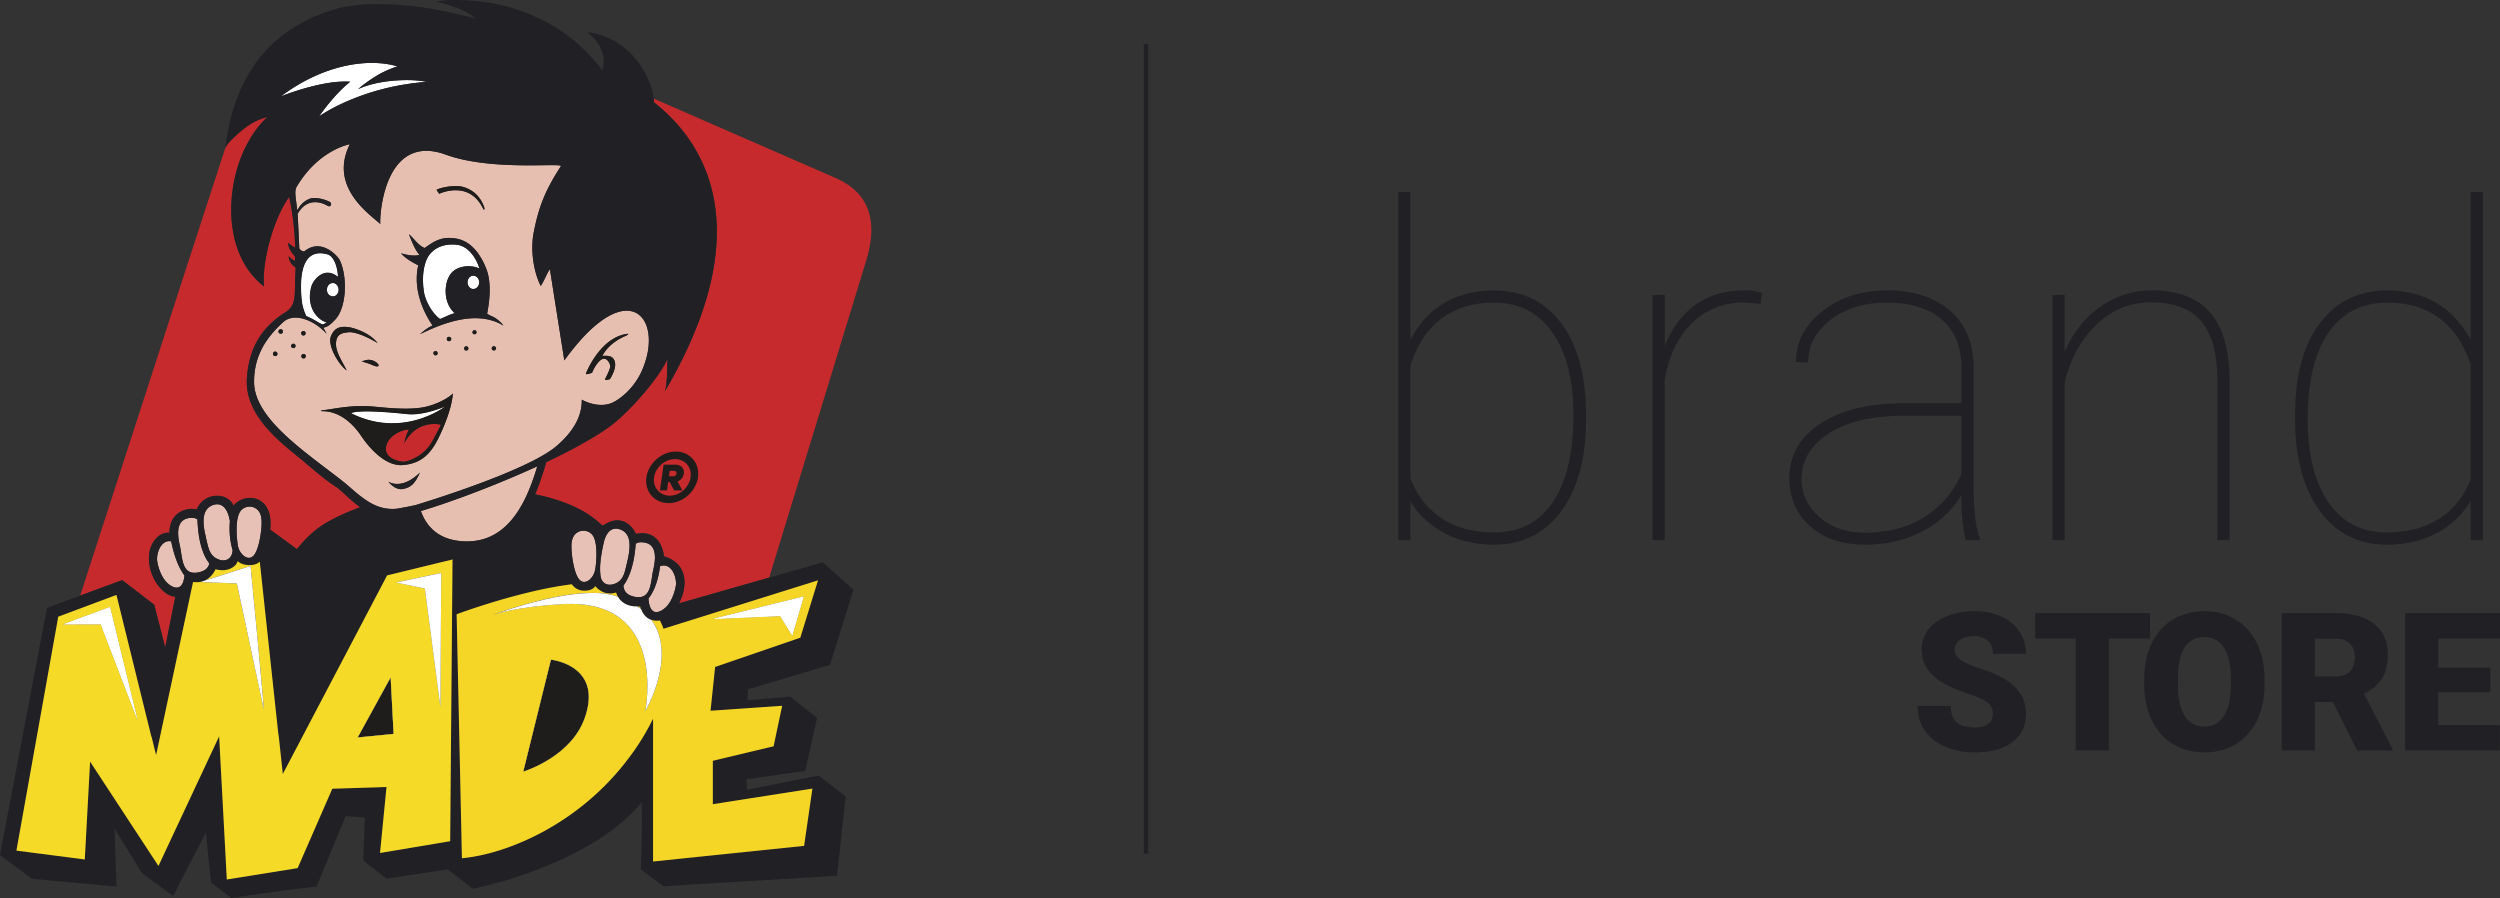
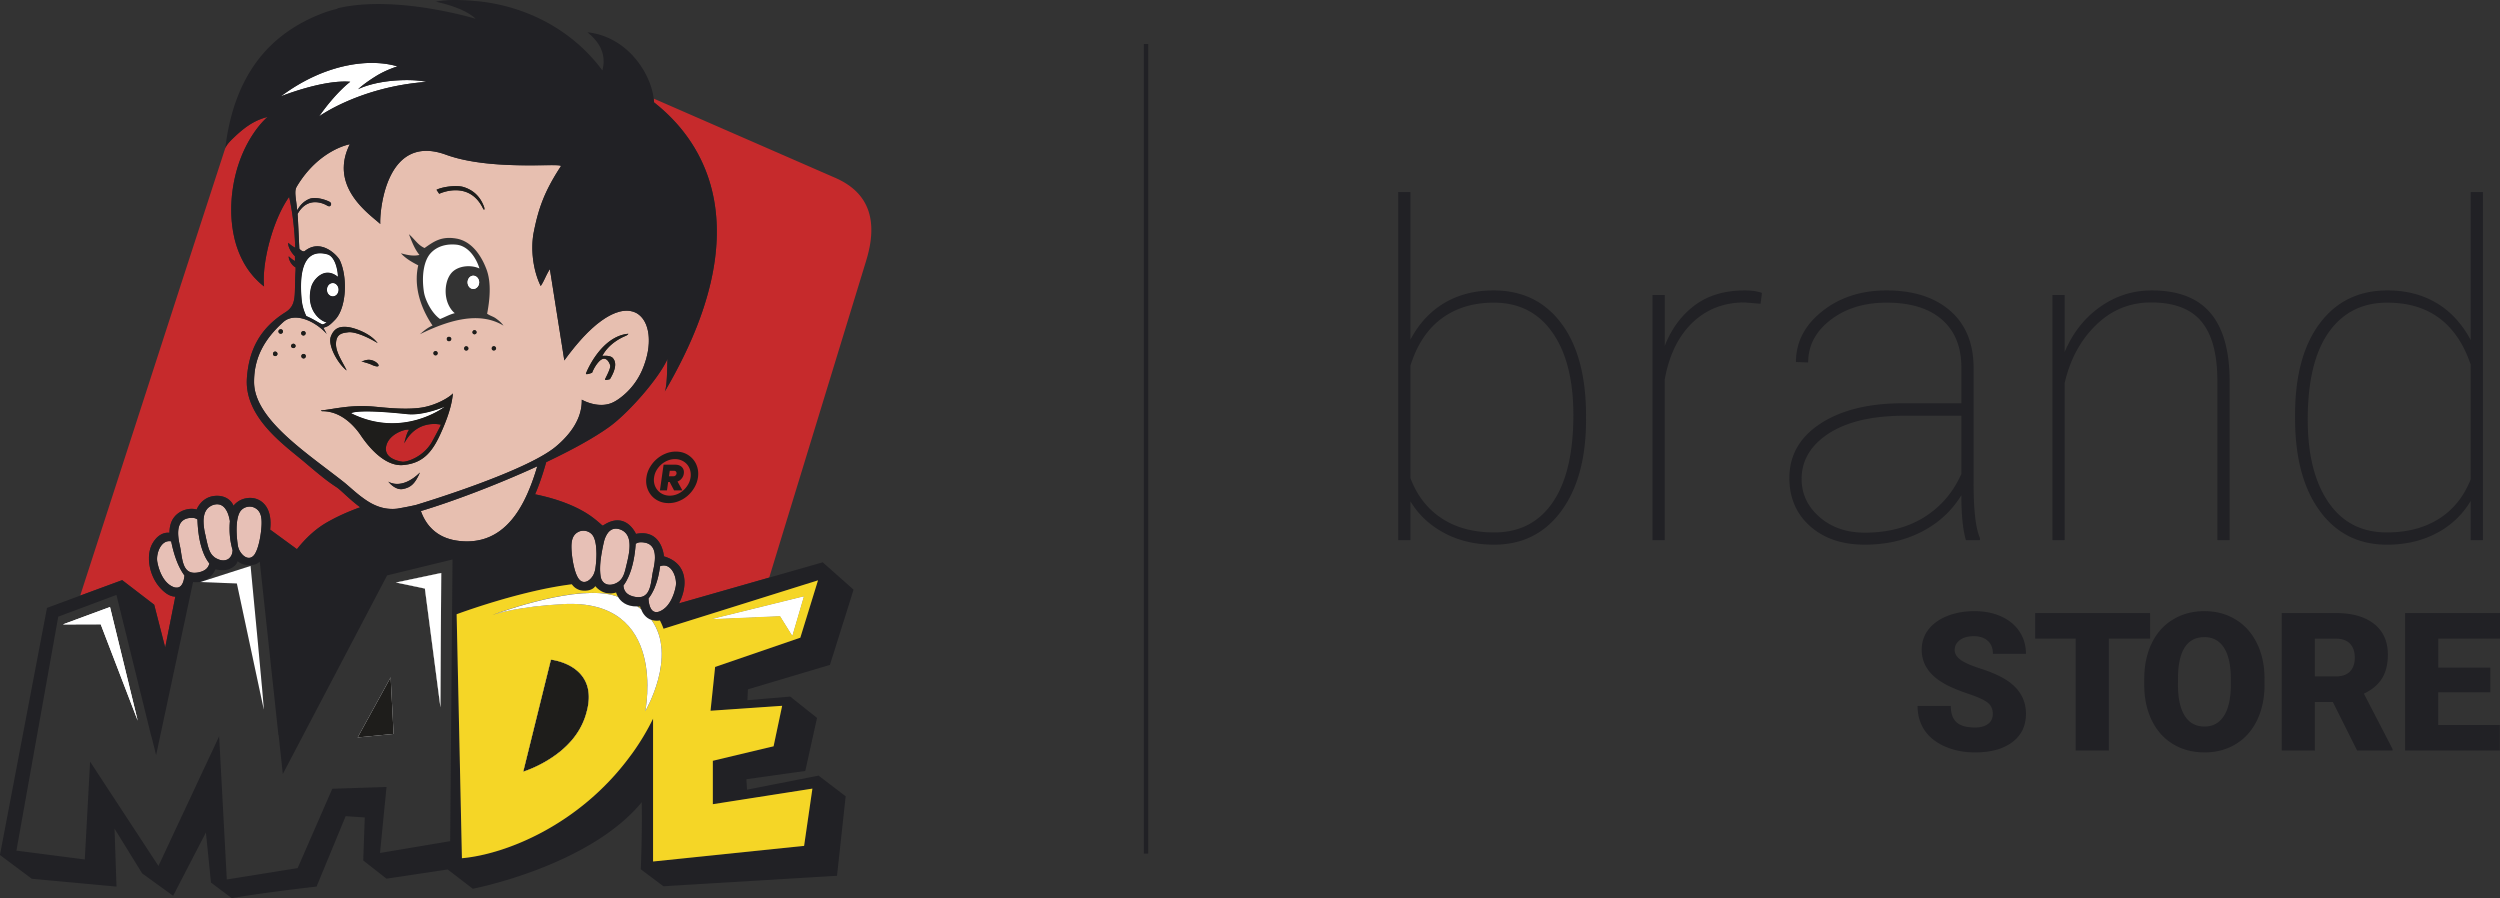
<svg xmlns="http://www.w3.org/2000/svg" xml:space="preserve" width="283.465" height="101.834" viewBox="70.868 161.683 283.465 101.834">
  <rect x="70.868" y="161.683" width="283.465" height="101.834" fill="#333333" stroke="none" />
  <path fill="#FFF" d="m119.042 228.418 1.393 10.636.37 2.82.018-2.818.073-12.407-5.137 1.082 3.283.687zM77.999 232.482l1.57-.005 2.718-.009 4.196 10.93-3.143-12.888-5.341 1.972zM115.163 238.487l-.306.555-3.216 5.858-.22.402 4.076-.402-.306-5.858-.028-.555zM126.671 231.435c-.1.035-.155.058-.155.058s.057-.023.155-.058M159.324 231.533l1.377 2.22 1.302-4.439-3.482.86-6.887 1.7 6.447-.285 1.243-.056zM137.316 239.095c-.926-2.167-3.605-2.566-3.94-2.61l-.012-.001-.026-.002-.645 2.6-2.496 10.097.021-.007.01-.005.058-.018.014-.004a13.768 13.768 0 0 0 4.062-2.236c.28-.227.556-.473.822-.737l.025-.027c.121-.12.24-.246.355-.377l.035-.036a9.75 9.75 0 0 0 .351-.424l.04-.052c.095-.127.19-.256.28-.39.02-.032.043-.062.063-.095a7.056 7.056 0 0 0 .54-.956l.061-.132c.076-.17.15-.342.213-.52.076-.211.141-.413.197-.61.018-.061.031-.116.046-.177.037-.136.071-.27.1-.397l.034-.187a7.32 7.32 0 0 0 .058-.362c.006-.056.013-.106.018-.16.013-.131.022-.254.026-.378l.004-.106c.008-.658-.11-1.217-.314-1.691zM124.533 192.945c-.356 0-.646.341-.646.75s.29.751.646.751c.358 0 .665-.342.665-.75s-.307-.75-.665-.75M108.607 193.78c-.375 0-.665.343-.665.752 0 .427.29.75.665.75.358 0 .648-.323.648-.75 0-.41-.29-.751-.648-.751" />
  <path fill="#FFF" d="M105.606 197.515c.783.325 1.397.768 1.806.938.273 0 .358-.215.564-.205-.627-.032-2.458-1.282-1.86-3.905.182-.795.835-1.466 1.449-1.67.63-.205 1.194.05 1.62.392-.05-1.092-.437-2.334-1.211-2.542-3.211-.862-3.07 3.275-2.898 5.134.068.68.239 1.244.53 1.858M121.307 207.79s-2.398 1.053-4.257.855c-5.889-.623-6.359-.104-6.359-.104 5.87 2.917 10.616-.75 10.616-.75" />
  <path fill="#212125" d="M105.398 214.092c2.326 1.982 2.87 2.338 3.672 2.871.452.3 1.43 1.354 2.624 2.233.003-.002.006-.005.009-.005-1.197-.88-2.18-1.938-2.632-2.237-.801-.533-1.346-.892-3.672-2.874-2.115-1.8-6.562-4.84-6.55-9.12-.02 4.283 4.433 7.33 6.549 9.132M104.383 192.009v-.01c-.558-.297-.792-1.004-.782-1.196-.018.177.215.904.782 1.206M96.411 178.493l.002-.021-.002.02" />
  <path fill="#212125" d="m96.411 178.493.002-.021c.004-.02.004-.027-.002.02M104.308 190.745a16.415 16.415 0 0 0 0-.01c-.37-.356-.73-.96-.76-1.37.024.408.385 1.02.76 1.38M96.411 178.492c-.007.064-.004.032 0 0" />
  <path fill="#212125" d="M104.343 189.763c-.11-3.446-.692-5.751-.692-5.751-1.763 2.477-2.955 6.954-2.873 9.64-.078-2.687 1.113-7.156 2.87-9.63.001-.002.584 2.301.695 5.74" />
  <path fill="#CA4838" d="M131.847 216.977c.076-.196.147-.39.218-.585-.07.195-.144.388-.218.585M138.791 210.863l-.296.188.296-.188M90.75 229.333l-1.149 5.77 1.15-5.77zM139.454 210.429c-.076.053-.156.105-.235.158l.235-.158M101.5 221.73l.849.62-.848-.62zM137.856 211.438zM118.362 218.87h.002v.003h-.002zM118.36 218.872s-.003 0-.004.002c.001-.002.003-.002.004-.002" />
-   <path fill="#212125" d="M138.495 211.052" />
  <path fill="#9A1417" d="M137.856 211.437h.001zM135.598 212.69" />
  <path fill="#F5D626" d="m133.366 236.484.01.002c-.004-.002-.006-.002-.01-.002" />
  <path fill="#212125" d="m132.46 215.221.005-.018c0 .006-.004.011-.005.018M134.048 213.479c.11-.054.218-.11.328-.165-.11.056-.218.112-.328.165M136.633 212.136c.03-.018.064-.035.095-.051-.03.016-.065.033-.095.05M135.298 212.846l.3-.156-.3.156M126.671 231.435c-.1.035-.155.058-.155.058s.057-.023.155-.058" />
  <path fill="#F5D626" d="M143.467 230.428a4.137 4.137 0 0 1-.323.018c.144.101.285.198.417.305a2.248 2.248 0 0 1-.094-.323" />
  <path fill="#FFF" d="M126.671 231.435c-.1.035-.155.058-.155.058s.057-.023.155-.058M110.692 208.542s.47-.52 6.358.104c1.859.198 4.257-.854 4.257-.854s-4.746 3.666-10.615.75M110.578 170.955s-1.602 1.169-3.537 3.93c0 0 4.601-3.346 12.177-3.918 0 0-1.079-.282-3.099-.18-3.104.159-4.648 1.016-4.648 1.016s.558-.57 2.013-1.478c1.167-.73 2.454-1.117 2.454-1.117a8.777 8.777 0 0 0-.554-.144l-.155-.033a11.354 11.354 0 0 0-.529-.095l-.088-.014a11.205 11.205 0 0 0-.568-.063c-.078-.007-.154-.014-.233-.018a12.929 12.929 0 0 0-1.231-.019c-.116.004-.23.01-.348.018-.1.005-.205.015-.309.023a16.39 16.39 0 0 0-.703.077l-.219.03c-.154.024-.309.05-.463.079l-.186.037a15.4 15.4 0 0 0-1.013.23l-.026.007c-.179.047-.357.1-.536.154l-.138.042c-.367.114-.738.243-1.112.387-.123.046-.245.095-.366.145h-.005c-.199.083-.397.17-.598.262a15.01 15.01 0 0 0-.896.436 16.478 16.478 0 0 0-.963.53c-.079.048-.158.093-.237.14-.254.155-.509.317-.764.488l-.182.123c-.273.186-.547.378-.82.584.001.004 4.757-1.922 7.882-1.66M122.18 192.5c-.75.735-.887 2.032-.716 2.918.153.852.598 1.483.972 1.774-.58.136-1.177.477-1.672.665-.965-.676-1.69-2.181-1.825-3.044-.288-1.83-.025-3.575.768-4.432.73-.788 1.781-1.064 2.9-.957 1.28.123 2.217 1.375 2.625 2.702-.92-.425-2.285-.341-3.052.375" />
  <path fill="#FFF" d="M124.533 194.446c-.356 0-.646-.341-.646-.75 0-.41.29-.751.646-.751.358 0 .665.342.665.75 0 .41-.307.75-.665.75M109.253 194.532c0 .427-.29.75-.648.75-.375 0-.665-.323-.665-.75 0-.41.29-.751.665-.751.36 0 .648.342.648.75" />
  <path fill="#FFF" d="M107.566 192.673c-.614.204-1.269.875-1.45 1.67-.599 2.624 1.232 3.874 1.86 3.906-.207-.011-.29.205-.563.205-.41-.171-1.023-.614-1.807-.938a5.412 5.412 0 0 1-.53-1.858c-.17-1.86-.314-5.997 2.897-5.135.774.209 1.161 1.45 1.212 2.542-.425-.341-.987-.597-1.619-.392" />
  <path fill="#C62A2C" d="M109.07 216.954c-.8-.533-1.345-.892-3.671-2.874-2.115-1.8-6.562-4.84-6.55-9.12 0-.139.006-.276.016-.415.225-3.177 1.478-5.642 4.365-7.454 1.368-.859.983-2.068 1.147-4.624.01-.145.01-.3.007-.459v-.01c-.56-.297-.792-1.006-.782-1.196.004-.04.02-.05.05-.022.292.291.485.397.67.497v-.01.001a16.231 16.231 0 0 1-.013-.535c-.372-.356-.731-.96-.76-1.37a.598.598 0 0 1 .01-.155c.358.358.783.563.783.563v-.01c-.11-3.445-.693-5.752-.693-5.752-1.761 2.478-2.952 6.955-2.871 9.64.006.178.016.35.034.511a8.439 8.439 0 0 1-.617-.52c-.06-.057-.114-.117-.171-.173a7.915 7.915 0 0 1-.391-.407c-.058-.065-.114-.134-.171-.202a7.978 7.978 0 0 1-.341-.436l-.14-.195a9.41 9.41 0 0 1-.331-.515c-.03-.05-.06-.098-.088-.148a10.897 10.897 0 0 1-1.173-3.14v-.002a11.834 11.834 0 0 1-.142-.782c-.002 0-.002-.004-.002-.006a13.801 13.801 0 0 1-.15-1.63v-.02c-.01-.26-.01-.522-.006-.783v-.077c.006-.24.018-.479.034-.718l.007-.137c.02-.275.048-.55.082-.824.596-4.697 2.812-7.336 3.659-8.19a4.88 4.88 0 0 1 .269-.25c-.004 0-.01.003-.013.004l.077-.07-.032.011c-.963.258-2.068.687-3.688 2.23-.48.46-.893.848-1.074 1.311v-.015c-.06.188-.093.292-.091.282l-4.831 14.856-11.523 35.59-.001.01c2.14-.79 4.449-1.642 4.76-1.753l3.63 2.785L89.6 235.1l1.149-5.77c-.498-.009-1.08-.267-1.774-1.06-.755-.86-1.202-2.08-1.216-3.218-.01-.679.134-1.327.459-1.85.715-1.153 1.58-1.146 1.863-1.108.004-.425.079-1.176.518-1.747.643-.843 1.763-1.12 2.575-.897 0 0 .504-1.396 2.043-1.54 1.205-.11 1.905.533 2.128 1.122 0 0 .504-.742 1.563-.874.118-.015.238-.026.37-.02.992.02 2.008.686 2.224 2.245.026.196.042.402.042.625 0 .222-.013.458-.042.711v.01l.848.62 2.188 1.6c.997-1.256 2.12-2.303 3.388-3.03 1.146-.659 2.419-1.23 3.777-1.72-.003 0-.004-.004-.008-.004.003-.002.004-.005.008-.005-1.198-.878-2.18-1.936-2.633-2.236m59.983-25.63-10.968 35.85-10.231 2.923c.978-1.864 1.092-4.514-1.703-5.33 0 0-.22-3.148-3.175-2.546 0 0-1.15-2.683-3.721-.958h-.093c-.287-.262-.59-.52-.914-.775-1.634-1.282-3.984-2.2-6.708-2.76a20.92 20.92 0 0 0 .527-1.336c.142-.394.273-.787.395-1.17a42.234 42.234 0 0 0 .338-1.138 81.404 81.404 0 0 0 2.499-1.237l.299-.157c.354-.186.7-.37 1.035-.556l.093-.05 1.13-.647a64.12 64.12 0 0 0 .637-.385c.103-.064.199-.128.298-.189.146-.093.288-.186.427-.277.079-.053.158-.105.235-.158.212-.143.418-.286.609-.428 2.074-1.526 5.479-5.36 6.498-7.63-.05.112.004 3.164-.337 3.741 10.949-18.62 4.409-28.43-1.196-32.818-.004-.129-.02-.266-.035-.402l-.003-.029 20.51 8.953c3.678 1.578 5.088 4.58 3.554 9.508M116.701 211.955s.277-1.22.514-1.48c.252-.276-2.026.11-2.518 1.639-.473 1.51 1.367 1.865 1.807 1.923.44.056 2.415-.521 3.393-2.343.997-1.824.96-1.857.96-1.857s-2.685-.714-4.156 2.118" />
  <path fill="#E7BFB0" d="M141.761 199.786c-.346.145-1.85.81-2.602 2.256 0 0 .867-.116 1.186.23.317.347.521 1.012-.319 2.4 0 0-.636.202-.55 0 .088-.203.665-1.244.58-1.561-.087-.32-.514-1.235-1.273-.434-.52.549-.78 1.27-.78 1.27s-.753.29-.694.089c.058-.203 1.706-4.221 4.798-4.511.001 0 .001.117-.346.26m-13.802-1.178c-2.932-1.791-6.683-.392-9.48.972l.003-.001h-.003c.563-.477.852-.717 1.433-.988-1.052-1.538-1.836-3.47-1.79-5.45.01-.455.063-.914.17-1.372-.683-.34-1.468-.801-1.962-1.364h.002l-.002-.002c.785.222 1.433.342 2.098.188-.563-.683-.87-1.535-1.194-2.353h.002-.002c.665.579 1.023 1.244 1.775 1.568 1.005-.7 1.86-1.365 3.581-1.075 1.74.29 2.83 1.893 3.426 3.46.3.777.393 1.669.375 2.553-.017.884-.145 1.762-.29 2.514.375.254.681.305.988.527.427.31.615.48.87.823 0-.001 0-.001 0 0m-.887 2.583c0 .108-.092.2-.214.2a.204.204 0 0 1-.2-.2c0-.123.091-.215.2-.215a.209.209 0 0 1 .214.215zm-2.17-1.826c0 .118-.102.22-.239.22a.225.225 0 0 1-.222-.22v-.002c0-.137.103-.24.222-.24.137 0 .238.103.238.24v.002zm-.959 1.835c0 .106-.092.199-.213.199a.205.205 0 0 1-.2-.2v-.001c0-.123.092-.216.2-.216a.21.21 0 0 1 .213.216v.002zm-2.399-1.087c0-.118.101-.222.238-.222.12 0 .238.104.238.222v.002a.244.244 0 0 1-.238.238.232.232 0 0 1-.238-.238v-.002m-1.5 1.617c0-.108.091-.2.214-.2.108 0 .2.092.2.2 0 .124-.092.216-.2.216a.21.21 0 0 1-.215-.215v-.001zm.916 8.812c-.984 2.259-2.01 3.65-4.357 3.869-2.344.235-4.365-2.678-4.812-3.341-.446-.662-1.994-2.776-4.39-2.763 0 0-.367-.062.082-.11 1.137-.115 3.121-.621 5.544-.428 1.174.095 3.456.39 5.33.17 1.891-.202 3.563-1.268 3.863-1.653-.075.753-.26 1.998-1.26 4.256m-2.473 4.72c-.555 1.219-.972 1.688-1.963 1.876-.713.125-1.39-.537-1.634-.851l.003.002c-.002 0-.002-.002-.003-.002.001 0 1.461 1.06 3.597-1.024m-12.946-13.2c0 .152-.112.265-.244.265a.257.257 0 0 1-.263-.264v-.001c0-.132.113-.246.263-.246a.252.252 0 0 1 .244.247zm-.524-2.6c0-.13.113-.243.263-.243a.25.25 0 0 1 .246.244v.002a.254.254 0 1 1-.509 0v-.002zm8.777 3.642c.02.138-.166.19-.665-.007-.45-.235-1.227-.41-1.285-.436-.013-.004-.01-.006.006-.004.146.01.311-.126.677-.17.645-.077 1.24.388 1.267.617m-5.41-3.271c0-.004.003-.008.005-.012.411-1.06 1.157-1.128 1.887-1.061.732.08 2.374.64 3.23 1.616.07.067.131.137.182.209l-.003-.002c.001 0 .001.002.003.002-1.484-.904-2.763-1.313-3.343-1.228-.597.084-1.38.12-1.38 1.348 0 .988.783 2.063 1.21 2.983v.002c-.866-.657-1.876-2.346-1.863-3.431.003-.157.024-.3.071-.426m11.98-16.63c.583-.322 2.25-.572 3.077-.31 1.085.342 1.865 1.057 2.297 2.203a.762.762 0 0 1 .06.29c-.01.105-.079.1-.167-.076-1.613-3.281-4.974-1.65-4.974-1.65.016-.014-.293-.454-.293-.454v-.002zm-15.982 17.71c0 .128-.108.237-.254.237-.125 0-.253-.108-.253-.236v-.001a.26.26 0 0 1 .253-.254c.146 0 .254.109.254.255m-1.43-1.654c0 .15-.113.263-.247.263a.258.258 0 0 1-.263-.263v-.001c0-.132.114-.245.263-.245a.25.25 0 0 1 .246.246m-.622 2.553c0 .13-.115.243-.264.243a.25.25 0 0 1-.246-.244c0-.15.113-.265.246-.265a.261.261 0 0 1 .264.266zm42.101-1.835c-.003-.074-.009-.146-.015-.218a4.366 4.366 0 0 0-.02-.2c-.006-.044-.016-.087-.022-.131a.877.877 0 0 0-.012-.08c-.01-.061-.02-.122-.032-.182l-.032-.13c-.01-.034-.017-.07-.026-.103a4.473 4.473 0 0 0-.153-.463 4.288 4.288 0 0 0-.064-.136 2.166 2.166 0 0 0-.166-.311 2.3 2.3 0 0 0-.102-.155c-.028-.041-.059-.081-.088-.12a4.87 4.87 0 0 0-.116-.13l-.007-.007a1.465 1.465 0 0 0-.095-.098 2.375 2.375 0 0 0-.155-.133c-.029-.023-.057-.048-.087-.07a2.054 2.054 0 0 0-.262-.16c-.026-.013-.056-.022-.082-.034a2.449 2.449 0 0 0-.213-.088c-.039-.013-.08-.022-.12-.034-.026-.005-.053-.01-.079-.017-.04-.01-.082-.021-.125-.028a2.504 2.504 0 0 0-.348-.035c-.047-.001-.092-.003-.14-.003a3.518 3.518 0 0 0-.247.018c-.044.004-.086.007-.132.013a3.836 3.836 0 0 0-.367.073l-.03.007c-.055.015-.11.037-.166.053-.084.026-.168.05-.256.083-.044.016-.09.037-.136.055l-.087.038c-.073.032-.145.062-.22.097l-.17.086a6.405 6.405 0 0 0-.299.164c-.06.035-.122.07-.183.109-.104.064-.21.134-.317.208-.06.042-.119.079-.179.123-.085.06-.17.128-.257.194-.042.033-.085.063-.129.098-.042.032-.083.063-.126.098a9.94 9.94 0 0 0-.434.372c-.034.029-.066.054-.098.084-.042.037-.083.078-.123.115-.047.042-.095.09-.144.136a14.14 14.14 0 0 0-.285.273 6.309 6.309 0 0 0-.197.202 17.52 17.52 0 0 0-.594.636c-.124.14-.25.285-.377.434l-.224.266c-.137.166-.275.34-.415.516a27.79 27.79 0 0 0-.821 1.089l-1.637-10.352c-.427.63-.649 1.348-1.04 1.91-.642-1.305-.964-2.935-.948-4.468a9.046 9.046 0 0 1 .13-1.485c.544-2.796 1.21-4.731 3.102-7.623.01-.013.01-.026.004-.036-.215-.35-7.986.566-13.032-1.276-6.65-2.428-7.463 5.985-7.454 7.624 0 .11.004.189.01.233-1.038-.936-4.257-3.148-4.139-6.522.028-.78.232-1.62.682-2.52-.005 0-3.509.6-6.016 4.802-.117.196-.16.414-.16.686-.002.456.116 1.068.212 2.007.333-.618.782-1.042 1.345-1.283.615-.265 1.66-.012 2.288.298 0 0 .19.082.208.244a.282.282 0 0 1-.05.188c-.124.193-.384.018-.378.025 0 0-2.089-1.354-3.374.94.012.145.023.295.034.453l.167 3.484c.187.22.455.395.63.256 1.816-1.437 3.634.46 3.941 1.023.401.828.602 1.963.593 3.09-.012 1.454-.37 2.895-1.089 3.663-.732.767-.853.768-1.346.938l.374.698v-.001.003c-1.194-1.365-3.569-2.571-4.929-1.348-2.226 2.005-3.307 4.126-3.307 6.769-.02 4.28 6.138 8.165 10.3 11.476.373.313.744.645 1.123.965.26.22.522.433.792.638.014.01.03.02.042.03.2.149.403.294.612.427.146.092.294.18.444.26.15.08.301.154.456.22.111.05.225.092.341.135.03.009.057.02.086.03l.225.069c.051.014.104.029.157.04.056.016.112.026.171.04l.075.013c.112.02.225.038.34.052.031.002.062.004.092.009.13.01.261.016.393.016l.098.002c.125-.002.255-.01.387-.022.028-.002.056-.002.083-.006l.357-.063.373-.07c.182-.032.361-.065.537-.103.292-.058.574-.12.856-.18.51-.155 12.472-3.77 15.885-6.631.16-.135.317-.272.467-.412l.052-.047a9.175 9.175 0 0 0 .352-.347c.082-.083.162-.168.24-.254.016-.018.032-.035.048-.055a8.43 8.43 0 0 0 .235-.271l.02-.022c.082-.1.162-.2.238-.302l.003-.003c.162-.217.313-.438.448-.664.13-.217.246-.438.348-.665.01-.021.02-.041.028-.063.045-.104.09-.21.13-.316l.003-.013c.013-.034.023-.068.035-.103.02-.055.04-.11.055-.166l.005-.014c.063-.204.114-.414.15-.625l.001-.01c.028-.157.048-.318.06-.481.012-.158.018-.317.013-.48v-.002s2.04 1.203 3.761.192c0 0 .558-.292 1.242-.932.003-.008.008-.013.012-.02l-.012.02a10.2 10.2 0 0 0 .244-.241c.064-.064.127-.132.193-.202l.063-.072.035-.041c.046-.052.09-.101.135-.155.03-.035.06-.071.087-.108.05-.061.1-.124.15-.188.034-.05.07-.1.107-.151.043-.06.085-.118.127-.18.042-.061.083-.127.125-.193.035-.056.071-.111.106-.17.048-.078.095-.163.14-.248.028-.048.056-.095.082-.145.072-.137.14-.28.206-.425a9.94 9.94 0 0 0 .256-.631c.023-.063.044-.125.065-.187.051-.15.1-.298.144-.445a8.935 8.935 0 0 0 .162-.644c.012-.054.025-.11.035-.163.04-.2.071-.395.094-.586-.002 0-.002.003-.003.004l.003-.006c.007-.068.012-.136.017-.205.007-.084.016-.17.021-.253l.006-.215v-.051l.001-.178c.001-.07-.003-.138-.007-.207M118.586 219.63a4.9 4.9 0 0 0 .102.265c.008.022.016.045.026.064.03.074.064.149.1.223l.015.033a5.696 5.696 0 0 0 .24.449c.037.06.076.124.117.185l.054.084c.032.047.066.094.1.14.06.078.121.158.186.236.026.03.053.062.08.096l.082.086c.078.085.157.165.241.245.045.042.094.082.142.124a5.175 5.175 0 0 0 .425.322c.131.089.271.169.417.247l.03.018c.03.016.063.028.096.047a5.83 5.83 0 0 0 .525.22c.038.014.08.024.117.038.144.046.292.089.445.126.071.019.146.034.22.049.155.03.317.059.486.078a2.749 2.749 0 0 0 .24.03c.24.02.486.036.75.036.173 0 .342-.006.51-.018.037-.004.073-.01.11-.011.023-.003.045-.007.068-.007.105-.011.212-.022.314-.038.031-.004.061-.011.092-.016l.117-.02a5.597 5.597 0 0 0 .323-.07 4.56 4.56 0 0 0 .16-.037c.093-.024.185-.054.275-.08l.18-.061c.09-.033.178-.066.266-.102.048-.021.098-.04.148-.061a4.205 4.205 0 0 0 .289-.139l.08-.04c.034-.018.07-.036.103-.056a4.579 4.579 0 0 0 .384-.226c.097-.063.192-.127.284-.193l.057-.04c.032-.022.062-.05.092-.073a4.635 4.635 0 0 0 .372-.304c.072-.063.143-.124.212-.191l.124-.122a7.343 7.343 0 0 0 .314-.331c.063-.071.125-.14.186-.213l.11-.132c.064-.08.125-.16.187-.242.031-.04.062-.077.091-.117.001-.003.001-.005.003-.005.075-.104.15-.211.223-.32l.01-.01a12.841 12.841 0 0 0 .244-.38l.077-.126c.004-.01.01-.018.015-.026.05-.08.098-.164.146-.25l.048-.083c.021-.038.041-.073.06-.111.048-.087.095-.173.142-.262.021-.04.041-.083.063-.123.006-.011.011-.024.02-.037.042-.085.086-.172.126-.261.022-.042.042-.086.063-.131.011-.018.02-.04.028-.058l.108-.235c.012-.024.022-.05.032-.073.02-.04.037-.08.054-.122l.104-.243c.015-.035.03-.068.044-.104l.03-.07.1-.254.063-.157.142-.38.075-.212.065-.185.081-.235.051-.153.077-.237a.063.063 0 0 1 .006-.018l.032-.101c.066-.21.13-.413.19-.613-4.562 2.092-9.654 4.012-13.206 5.075" />
  <path fill="#E7C0B6" d="M99.695 219.237c-.538-.247-1.296-.076-1.638.522-.427.746-.405 2.19-.291 3.237.022.198.045.387.07.547a1.96 1.96 0 0 0 .66 1.153c.05.04.102.076.154.109a.861.861 0 0 0 .16.077c.004.003.009.003.013.005.05.018.1.033.15.042H99c.047.007.092.009.139.007.016-.002.034-.007.049-.011a.571.571 0 0 0 .116-.025.457.457 0 0 0 .07-.035c.029-.014.06-.026.09-.047.03-.018.058-.046.087-.073.02-.02.045-.033.069-.058.049-.054.098-.118.145-.188.038-.061.074-.127.108-.198a3.98 3.98 0 0 0 .105-.236c.247-.61.409-1.447.489-2.158.03-.256.05-.498.059-.697.037-.88-.08-1.628-.832-1.973M94.3 225.119l-.023-.037a4.59 4.59 0 0 1-.262-.514c-.048-.106-.088-.218-.13-.33l-.06-.15a9.436 9.436 0 0 1-.384-1.551l-.002-.004a11.776 11.776 0 0 1-.071-.49v-.004l-.02-.153v-.002a18.746 18.746 0 0 1-.056-.608c-.004-.067-.01-.132-.012-.198a12.588 12.588 0 0 1-.022-.494 1.03 1.03 0 0 0-.564-.183c-.824-.013-1.256.318-1.464.807a1.81 1.81 0 0 0-.101.307c-.136.616-.02 1.385.134 2.05.052.229.092.479.132.735v.004c.02.132.04.267.063.4a7.58 7.58 0 0 0 .088.458c.002.018.007.033.01.05a3.369 3.369 0 0 0 .207.645c.15.328.365.583.697.7.12.043.254.069.405.074.139.004.292-.007.463-.038.823-.155 1.169-.535 1.277-1.028a4.02 4.02 0 0 1-.305-.446M97.136 223.65c-.025-.098-.044-.197-.064-.295l-.014-.07c0-.003-.002-.006-.002-.013a8.714 8.714 0 0 1-.153-1.471v-.022a9.373 9.373 0 0 1 .003-.413V221.294c0-.008.003-.015.003-.023.005-.16.014-.315.028-.46 0-.016 0-.033.002-.05l-.066-.306a4.131 4.131 0 0 0-.074-.291c-.001-.002-.001-.007-.003-.007v-.005a3.362 3.362 0 0 0-.097-.272c-.001-.005-.003-.005-.003-.01l-.01-.018a2.382 2.382 0 0 0-.12-.255s0-.003-.002-.003l-.007-.013a1.966 1.966 0 0 0-.11-.17c-.014-.02-.027-.044-.041-.063a1.757 1.757 0 0 0-.178-.196l-.02-.018a1.34 1.34 0 0 0-.198-.14l-.012-.007a.076.076 0 0 1-.018-.01l-.006-.001a.953.953 0 0 0-.227-.087h-.004l-.03-.007h-.012a1.252 1.252 0 0 0-.278-.02.827.827 0 0 0-.087.01 1.34 1.34 0 0 0-.552.179c-.08.044-.155.094-.223.146-.023.02-.051.036-.073.054-.067.06-.123.126-.175.197a1.595 1.595 0 0 0-.132.214l-.008.016c-.003.004-.004.009-.007.01-.01.015-.018.027-.025.046a1.803 1.803 0 0 0-.118.36 2.55 2.55 0 0 0-.066.425l-.002.033a3.733 3.733 0 0 0 0 .45c0 .02 0 .039.002.059v.018c.006.089.015.178.023.267.012.1.025.2.04.303.009.05.016.106.025.158l.037.197c.006.026.01.054.015.08.057.216.1.429.139.636.037.148.072.298.1.429l.057.233c0 .005.003.009.004.016.008.035.019.073.028.108l.05.188.013.035a3.648 3.648 0 0 0 .075.228l.008.022c0 .005.003.007.004.01l.013.037.015.033c.026.066.056.134.087.198.003.004.004.01.008.015a1.929 1.929 0 0 0 .193.303c.012.016.026.03.04.047.057.068.125.129.195.188.02.018.036.04.056.056.003 0 .004.005.007.005.018.013.038.02.055.035h.002c.002.002.004.002.006.005a1.743 1.743 0 0 0 .336.173c.064.029.13.058.197.078a1.453 1.453 0 0 0 .373.06l.019.002h.002l.022-.002h.007a1.212 1.212 0 0 0 .307-.047c.053-.018.1-.04.149-.062.02-.01.047-.016.068-.03.028-.015.053-.04.078-.062a.95.95 0 0 0 .203-.211l.047-.071a.682.682 0 0 1 .033-.053 1.264 1.264 0 0 0 .128-.396c.012-.076.016-.153.025-.23a6.601 6.601 0 0 1-.11-.41M91.54 226.577a5.48 5.48 0 0 1-.18-.307c-.37-.666-.637-1.433-.822-2.106-.007-.026-.015-.05-.02-.075-.03-.109-.058-.212-.083-.313l-.038-.16-.048-.21-.072-.34c-1.16-.232-1.739 1.41-1.572 2.327.198 1.085.766 2.48 1.898 2.874a.984.984 0 0 0 .35.044c.246-.016.431-.16.565-.389.007-.014.016-.024.021-.038a1.28 1.28 0 0 0 .068-.144c.013-.03.024-.063.035-.094.016-.045.031-.089.044-.138.013-.049.024-.103.035-.155.008-.038.017-.076.023-.116.018-.098.031-.195.04-.302a4.326 4.326 0 0 1-.245-.358M144.465 228.541c.021-.049.04-.098.057-.146.005-.02.013-.042.021-.064.016-.049.032-.098.045-.149a4.075 4.075 0 0 0 .076-.322 6.103 6.103 0 0 0 .046-.231 6.49 6.49 0 0 0 .036-.209l.002-.014c.06-.373.108-.746.185-1.075.074-.325.14-.676.174-1.022l.012-.158.004-.082c.002-.049.004-.098.004-.145v-.096a2.742 2.742 0 0 0-.02-.333c-.005-.033-.01-.066-.017-.1-.007-.04-.014-.08-.023-.12a1.632 1.632 0 0 0-.063-.218c-.01-.024-.018-.052-.028-.076a1.245 1.245 0 0 0-.088-.175c-.009-.019-.02-.03-.032-.047a1.137 1.137 0 0 0-.086-.12l-.048-.054c-.033-.035-.07-.066-.108-.1l-.049-.04a.997.997 0 0 0-.185-.11c-.01-.008-.02-.01-.032-.014a1.163 1.163 0 0 0-.19-.07c-.025-.01-.052-.015-.078-.023a2.024 2.024 0 0 0-.19-.033l-.083-.014a3.234 3.234 0 0 0-.304-.014 1.034 1.034 0 0 0-.557.176v.016c-.052.78-.184 1.852-.502 2.876l-.012.042a8.103 8.103 0 0 1-.198.547c-.013.033-.023.068-.038.1a5.828 5.828 0 0 1-.227.48c-.023.041-.04.088-.064.128a4.624 4.624 0 0 1-.352.55c.003.041.01.081.016.121a1.32 1.32 0 0 0 .046.211 1.1 1.1 0 0 0 .156.338c.01.016.023.031.035.047.03.04.06.077.095.113.02.018.041.035.063.056.034.028.07.06.108.086.03.022.066.04.1.061.036.022.073.044.115.064.047.022.103.042.157.063.037.013.07.028.108.04a2.454 2.454 0 0 0 .677.117l.018-.002c.105 0 .204-.007.295-.022.134-.024.251-.066.355-.127h.001a.786.786 0 0 0 .13-.089 1.137 1.137 0 0 0 .142-.128l.012-.013c.108-.12.195-.267.267-.432.004-.016.011-.029.016-.045M141.975 225.432c.038-.164.078-.338.114-.516.001-.004.001-.01.003-.011a5.98 5.98 0 0 1 .032-.164l.023-.136c.01-.045.016-.09.023-.134.011-.075.023-.15.032-.227l.002-.013.007-.06c.011-.088.02-.177.025-.266l.003-.021.001-.04c.006-.087.01-.172.01-.254v-.053a3.268 3.268 0 0 0-.05-.583v-.002a2.122 2.122 0 0 0-.052-.21c-.015-.048-.034-.097-.05-.144-.008-.02-.014-.042-.023-.06v-.003a1.82 1.82 0 0 0-.055-.108c-.016-.031-.032-.063-.05-.094a2.102 2.102 0 0 0-.135-.184 1.04 1.04 0 0 0-.072-.076c-.03-.031-.064-.06-.098-.09-.025-.021-.05-.043-.078-.062a1.413 1.413 0 0 0-.136-.084c-.025-.014-.048-.03-.074-.042a1.69 1.69 0 0 0-.248-.101 1.398 1.398 0 0 0-.378-.071 1.066 1.066 0 0 0-.329.036.889.889 0 0 0-.284.122 1.15 1.15 0 0 0-.239.198c-.059.06-.11.13-.16.204-.005.009-.013.016-.019.022-.05.075-.094.157-.136.239-.007.016-.017.03-.025.047-.008.02-.018.038-.024.054a2.971 2.971 0 0 0-.126.326v.003c-.036.11-.065.227-.09.342a21.33 21.33 0 0 0-.333 1.82c-.086.678-.115 1.362-.016 2.016a1.6 1.6 0 0 0 .084.296c.015.035.031.07.048.104.02.04.046.074.07.107.06.086.126.16.204.22.073.054.152.098.235.13h.003c.082.032.17.055.26.065h.013c.09.009.181.009.274-.002l.015-.002c.095-.012.193-.031.29-.064a2.15 2.15 0 0 0 .27-.107c.091-.05.181-.102.27-.166.541-.398.698-1.07.852-1.723.037-.144.076-.306.117-.478M145.714 225.883s-.002 0-.002.003a15.843 15.843 0 0 1-.094.593l-.013.066a8.686 8.686 0 0 1-.53 1.825c-.018.042-.037.08-.055.12a6.167 6.167 0 0 1-.213.422c-.026.05-.05.098-.079.143a4.16 4.16 0 0 1-.332.486c.005.138.02.27.038.396.02.125.044.242.075.354.028.1.062.195.1.28l.002.004c.04.085.082.16.132.225a.685.685 0 0 0 .375.263c.068.018.14.024.218.021.08-.006.163-.02.254-.05a1.97 1.97 0 0 0 .355-.172 2.534 2.534 0 0 0 .357-.268c.023-.02.048-.04.07-.064a2.612 2.612 0 0 0 .336-.402c.02-.024.037-.056.056-.082.021-.03.042-.063.063-.096l.035-.06c.037-.063.073-.125.105-.189h.001a5.434 5.434 0 0 0 .403-1.039c.048-.173.087-.34.117-.504.177-.968-.479-2.753-1.774-2.275M138.138 222.488c-.342-.598-1.102-.767-1.638-.522-.754.347-.87 1.094-.833 1.974.038.918.285 2.549.761 3.29.538.837 1.346.35 1.73-.38.002 0 .002-.001.002-.003.09-.181.155-.396.204-.627.074-.471.133-1.103.133-1.74a15.064 15.064 0 0 0-.034-.747c-.047-.482-.145-.93-.325-1.245" />
  <path fill="#1E1D1B" d="M147.216 215.684a.331.331 0 0 0 .256-.098.353.353 0 0 0 .106-.211.3.3 0 0 0-.057-.211c-.047-.064-.12-.1-.223-.1h-.489l-.089.619h.496zm-1.106-1.312h1.318c.216 0 .398.04.541.116a.796.796 0 0 1 .444.7 1.11 1.11 0 0 1-.314.82.982.982 0 0 1-.41.27l.553 1.01h-.944l-.498-.952h-.17l-.138.953h-.798l.416-2.917zm-1.075 1.434a1.82 1.82 0 0 0 .046.807 1.729 1.729 0 0 0 .952 1.107c.236.108.498.164.784.164.282 0 .558-.056.823-.164.266-.11.504-.258.717-.447.21-.191.388-.41.533-.66a2.24 2.24 0 0 0 .28-.807 1.972 1.972 0 0 0-.049-.805 1.731 1.731 0 0 0-.345-.655 1.692 1.692 0 0 0-.595-.442 1.824 1.824 0 0 0-.778-.164c-.286 0-.564.054-.83.164a2.554 2.554 0 0 0-.72.442 2.675 2.675 0 0 0-.542.655 2.165 2.165 0 0 0-.276.805m-.87 0c.054-.4.184-.78.39-1.133.206-.355.46-.667.761-.93a3.663 3.663 0 0 1 1.018-.627c.377-.153.766-.23 1.168-.23.402 0 .77.077 1.1.23a2.5 2.5 0 0 1 .836.627c.23.263.394.574.498.93.102.353.127.733.073 1.133-.06.402-.19.78-.395 1.136a3.709 3.709 0 0 1-.757.934 3.477 3.477 0 0 1-1.013.624 3.042 3.042 0 0 1-1.164.229c-.4 0-.77-.076-1.103-.23a2.392 2.392 0 0 1-.842-.623 2.53 2.53 0 0 1-.5-.934 2.593 2.593 0 0 1-.07-1.136M110.692 208.542s.47-.52 6.358.104c1.859.198 4.257-.854 4.257-.854s-4.746 3.666-10.615.75m9.206 3.152c-.978 1.822-2.953 2.398-3.393 2.34-.44-.055-2.28-.41-1.806-1.92.49-1.528 2.77-1.915 2.517-1.637-.237.26-.513 1.478-.513 1.478 1.47-2.831 4.154-2.118 4.154-2.118s.038.032-.96 1.857m-1.54-3.754c-1.873.219-4.156-.078-5.328-.172-2.423-.192-4.408.313-5.543.429-.451.048-.083.109-.083.109 2.396-.014 3.944 2.099 4.39 2.763.447.664 2.468 3.576 4.813 3.34 2.345-.217 3.373-1.61 4.356-3.867 1.002-2.26 1.187-3.505 1.26-4.256-.301.385-1.973 1.45-3.865 1.654M138.003 203.949s.26-.722.78-1.271c.76-.802 1.186.116 1.272.433.088.318-.49 1.359-.577 1.56-.088.205.55 0 .55 0 .837-1.386.635-2.051.316-2.397-.317-.348-1.186-.23-1.186-.23.751-1.445 2.255-2.11 2.602-2.255.348-.145.348-.26.348-.26-3.094.29-4.74 4.308-4.799 4.509-.057.2.694-.09.694-.09M113.506 200.374c-.855-.974-2.497-1.534-3.229-1.613-.73-.069-1.476 0-1.887 1.061 0 .005-.004.007-.006.014-.046.124-.07.267-.072.422-.01 1.086.997 2.773 1.861 3.43-.426-.92-1.209-1.994-1.209-2.984 0-1.229.783-1.263 1.381-1.347.58-.085 1.858.324 3.34 1.226-.05-.074-.119-.14-.179-.209M112.527 202.488c-.364.043-.53.179-.677.169-.018-.002-.018 0-.004.004.057.026.833.2 1.283.436.5.199.684.146.666.007-.028-.23-.623-.694-1.268-.616M105.281 199.728c.132 0 .244-.113.244-.263v-.002a.248.248 0 0 0-.244-.244c-.15 0-.263.113-.263.244v.002c0 .15.113.263.263.263M102.065 201.548c-.13 0-.244.113-.244.264a.25.25 0 0 0 .244.246c.151 0 .263-.113.263-.245v-.001a.257.257 0 0 0-.263-.264M105.298 201.817c-.15 0-.264.112-.264.244v.001c0 .151.114.263.264.263.132 0 .244-.112.244-.263a.248.248 0 0 0-.244-.245M104.128 200.659a.26.26 0 0 0-.254.254c0 .128.127.236.254.236.146 0 .254-.108.254-.235v-.001a.248.248 0 0 0-.254-.254M102.706 199.015c-.15 0-.263.112-.263.244 0 .152.113.264.263.264.132 0 .246-.112.246-.263v-.001a.25.25 0 0 0-.246-.244M127.12 201.19a.258.258 0 0 0-.264-.263c-.13 0-.244.114-.244.263v.001c0 .132.112.245.244.245.148 0 .263-.113.263-.246zM124.663 199.123c-.12 0-.222.102-.222.239 0 .12.103.223.222.223.137 0 .238-.103.238-.223a.232.232 0 0 0-.238-.239M123.728 200.935c-.13 0-.243.113-.243.264 0 .132.113.245.243.245.15 0 .262-.113.262-.244v-.001a.258.258 0 0 0-.262-.264M120.261 201.482c-.15 0-.263.113-.263.244H120v.001c0 .151.112.263.262.263.131 0 .244-.112.244-.263a.249.249 0 0 0-.244-.245M121.782 199.867c-.15 0-.262.112-.262.244v.002c0 .15.111.263.262.263a.269.269 0 0 0 .263-.263v-.002c0-.13-.13-.244-.263-.244M120.656 183.66s3.361-1.631 4.974 1.649c.088.178.157.18.166.076a.768.768 0 0 0-.059-.29c-.432-1.146-1.212-1.86-2.297-2.202-.826-.262-2.494-.011-3.077.313h.001s.308.439.292.454M115.163 238.486l-.306.555-3.216 5.858-.22.402 4.076-.402-.306-5.858-.028-.555zM137.316 239.095c-.926-2.167-3.605-2.566-3.94-2.61l-.012-.001-.026-.002-.645 2.6-2.496 10.097.021-.007.01-.005.058-.018.014-.004a13.768 13.768 0 0 0 4.062-2.236c.28-.227.556-.473.822-.737l.025-.027c.121-.12.24-.246.355-.377l.035-.036a9.75 9.75 0 0 0 .351-.424l.04-.052c.095-.127.19-.256.28-.39.02-.032.043-.062.063-.095.101-.151.196-.305.286-.465a8.126 8.126 0 0 0 .253-.491l.062-.132c.076-.17.15-.342.213-.52.076-.211.141-.413.197-.61.018-.061.031-.116.046-.177.037-.136.071-.27.1-.397l.034-.187a7.32 7.32 0 0 0 .058-.362c.006-.056.013-.106.018-.16.013-.131.022-.254.026-.378l.004-.106c.008-.658-.11-1.217-.314-1.691zM115.762 227.73l5.135-1.082-.092 15.226-1.763-13.457-3.28-.687z" />
-   <path fill="#212125" d="M119.707 190.381c.73-.79 1.781-1.064 2.902-.957 1.277.121 2.215 1.374 2.623 2.702-.92-.427-2.284-.34-3.052.376-.75.733-.886 2.028-.716 2.916.153.852.598 1.483.972 1.773-.58.138-1.177.478-1.67.665-.967-.674-1.69-2.18-1.827-3.043-.286-1.83-.023-3.575.768-4.432m4.825 4.065c-.357 0-.646-.34-.646-.752 0-.409.29-.75.646-.75.36 0 .666.341.666.75 0 .411-.307.752-.666.752m-6.24-2.678c-.105.458-.16.917-.17 1.373-.044 1.978.738 3.91 1.79 5.447-.579.273-.87.512-1.433.99h.004l-.004.001c2.798-1.365 6.55-2.764 9.482-.972v-.003.002c-.256-.342-.444-.512-.87-.818-.306-.222-.614-.273-.989-.53.145-.75.273-1.627.29-2.512.018-.886-.076-1.776-.374-2.552-.597-1.568-1.688-3.172-3.428-3.46-1.722-.292-2.574.373-3.58 1.072-.75-.324-1.109-.989-1.774-1.569v.001c.323.82.63 1.67 1.192 2.352-.665.154-1.313.035-2.096-.187l.001.001c.493.563 1.276 1.024 1.96 1.364" />
  <path fill="#212125" d="m162.043 257.6-17.125 1.77v-16.194a27.344 27.344 0 0 1-2.359 3.932c-.097.133-.196.265-.295.397-5.675 7.667-13.958 11.036-19.016 11.496l-.434-19.943-.168-7.722s7.111-2.663 13.06-3.398c.057.078.121.158.195.233.142.145.324.275.544.364.01.005.018.012.028.014.117.047.247.077.387.096a.585.585 0 0 1 .041.007c.14.013.266.013.383.01.837-.044 1.07-.497 1.071-.5l.002-.004h.021l.024.03.005.008h.002v.002l.01.012.07.075c.003.005.006.01.012.014.037.037.081.082.134.13l.01.006a2.385 2.385 0 0 0 .328.236c.032.018.06.04.096.058.001.002.003.002.004.002.008.005.012.01.02.012a2.11 2.11 0 0 0 .633.213c.004.002.01.002.014.002.072.012.152.012.23.014.051.004.098.014.153.01.16-.008.328-.034.506-.083.028-.009.056-.018.083-.024l.001.004a.065.065 0 0 1 .021-.004s.051.216.212.486a.078.078 0 0 1-.027-.009c-.087-.03-.168-.064-.259-.094-.786-.255-1.728-.353-2.745-.342-4.405.045-10.257 2.146-11.263 2.522a5.24 5.24 0 0 1 .257-.087 6.154 6.154 0 0 0-.235.087c.592-.214 2.985-.96 7.966-1.25.006 0 .013 0 .02-.004a17.763 17.763 0 0 1 2.062.021l.03.004c.286.024.558.061.824.104.064.012.13.021.191.034.247.044.487.093.715.153l.04.01c.242.063.47.14.692.217.053.02.103.037.154.058.203.078.401.16.587.25.013.006.03.012.043.02.2.095.388.201.571.312.042.024.081.05.122.073.163.104.321.211.47.324.015.012.031.022.045.034.161.124.313.255.458.39l.098.092c.126.123.248.247.361.376.016.018.033.033.05.054.124.142.24.291.353.441l.081.116a5.773 5.773 0 0 1 .314.48c.094.156.178.313.26.472.024.047.046.096.07.142.061.127.12.256.173.387a8.375 8.375 0 0 1 .231.603c.021.06.04.12.06.183.035.113.07.224.101.338.018.062.037.124.053.187.04.148.074.298.108.446l.048.238c.016.086.032.171.046.255.02.107.036.211.052.315.016.111.032.221.046.332.013.102.023.206.033.31.004.046.01.092.013.137.032.354.051.697.06 1.026a16.372 16.372 0 0 1-.232 3.16v.001c-.003.016-.004.027-.007.036-.002.006-.003.02-.003.02s.437-.742.89-1.88c.076-.195.154-.404.23-.62l.007-.02c.211-.603.406-1.28.543-1.998l.027-.14c.014-.083.03-.167.042-.254.01-.058.018-.118.026-.178a8.328 8.328 0 0 0 .082-.796c.006-.089.012-.182.015-.273l.002-.182a6.211 6.211 0 0 0 0-.273c0-.058 0-.116-.002-.17a6.993 6.993 0 0 0-.02-.33c-.004-.038-.005-.078-.008-.116a7.305 7.305 0 0 0-.054-.436c-.006-.042-.015-.082-.022-.124a6.074 6.074 0 0 0-.06-.322c-.013-.05-.024-.1-.038-.15a7.385 7.385 0 0 0-.083-.308l-.04-.136a6.544 6.544 0 0 0-.155-.43h.003l-.006-.008a6.01 6.01 0 0 0-.669-1.209c.263.087.58.116.958.061.15.298.288.608.406.931l-.007.011.01-.002 1.178-.37 16.336-5.12-2.007 6.504-4.788 1.643-4.872 1.671-.52 4.967 8.12-.56-.97 4.591-5.479 1.307-.92.22-.49.116v4.927l11.291-1.767-.946 6.488zm-39.753-34.684a.79.79 0 0 1-.079-.016c-.03-.006-.057-.018-.086-.024a6.118 6.118 0 0 1-.56-.165 5.265 5.265 0 0 1-.623-.267c0-.002-.004-.002-.005-.002a5.278 5.278 0 0 1-.44-.263l-.014-.007c-.038-.026-.075-.056-.112-.082a3.137 3.137 0 0 1-.3-.236l-.005-.002c-.038-.034-.076-.064-.11-.096-.01-.009-.017-.018-.026-.024a4.635 4.635 0 0 1-.24-.245l-.057-.056a4.419 4.419 0 0 1-.392-.504l-.016-.02c-.013-.022-.024-.043-.038-.063a5.326 5.326 0 0 1-.357-.634l-.002-.004-.014-.029a6.094 6.094 0 0 1-.222-.554c3.55-1.062 8.64-2.979 13.197-5.07-.07.23-.142.468-.22.708l-.002.01-.004.011a23.704 23.704 0 0 1-.918 2.427c-.044.098-.089.195-.136.293a1.487 1.487 0 0 1-.063.134c-.04.084-.084.171-.127.258l-.048.096a.372.372 0 0 1-.02.04 16.14 16.14 0 0 1-.154.287c-.014.023-.025.046-.039.07l-.023.04c-.063.113-.129.225-.194.335-.004.005-.007.012-.01.02l-.004.005c-.104.172-.21.341-.322.505v.002c-.004.003-.005.007-.008.012-.073.106-.149.215-.227.322l-.023.033c-.02.028-.045.056-.067.084a8.669 8.669 0 0 1-.187.242c-.008.007-.013.016-.02.024l-.074.09a.845.845 0 0 1-.016.018c-.06.07-.123.144-.186.213a5.264 5.264 0 0 1-.315.331c-.004.005-.007.01-.012.012a4.528 4.528 0 0 1-.098.098c-.006.004-.01.01-.015.013-.07.067-.14.132-.212.193-.01.01-.023.022-.036.031-.02.021-.04.038-.063.058l-.024.018a5.244 5.244 0 0 1-.248.198c-.025.018-.048.038-.073.058a6.42 6.42 0 0 1-.847.532l-.028.014c-.017.01-.035.016-.052.024a4.494 4.494 0 0 1-.352.166c-.028.014-.057.022-.085.034-.088.035-.177.068-.267.102-.024.007-.046.018-.07.027-.022.006-.043.013-.065.018a4.884 4.884 0 0 1-.32.093c-.019.007-.036.014-.056.02-.035.008-.07.014-.104.023a5.425 5.425 0 0 1-.323.064l-.04.01c-.026.003-.05.008-.077.012a7.407 7.407 0 0 1-.43.056 7.818 7.818 0 0 1-.665.033 7.735 7.735 0 0 1-.936-.058c-.019-.002-.037-.007-.054-.009a6.25 6.25 0 0 1-.486-.078c-.016-.004-.037-.004-.054-.009m-.379 34.144-7.952 1.338.735-7.484-6.147.202-3.93 8.998-8.032 1.291-.869-16.236-6.882 14.701-7.75-11.827-.602 11.092-7.752-1.003 4.745-26.529 6.596-2.463 3.957 16.061h.021l.52 2.107 4.192-19.637c.377.056.705.03.988-.047l-.17.054 4.145.164s2.884 13.454 3.045 14.256c.151.763-1.49-16.245-1.49-16.245l-5.298 1.696c.96-.374 1.32-1.318 1.32-1.318s.7.196 1.288.056c1.071-.255 1.232-.982 1.232-.982s.392.505 1.513.45c.402-.02.72-.132.988-.39l2.115 19.651h.022l.476 4.43 2.343-4.465 9.483-18.054 7.413-1.805h.004l-.267 31.938zm-31.307-28.794c-1.133-.394-1.7-1.789-1.899-2.874-.167-.917.412-2.56 1.573-2.328l.072.34.048.211.038.16c.025.102.053.204.082.313.006.024.013.051.021.075.186.676.453 1.44.822 2.106.057.104.117.21.18.307.078.122.157.247.245.358a3.32 3.32 0 0 1-.038.304c-.007.038-.016.076-.025.114a2.018 2.018 0 0 1-.181.531c-.006.014-.015.024-.022.038-.134.23-.32.373-.566.39a.971.971 0 0 1-.35-.044m.524-6.753c.023-.108.06-.21.101-.309.207-.486.64-.817 1.465-.805.218.005.401.073.563.181a20.723 20.723 0 0 0 .022.496c.004.064.01.131.013.2l.031.362c.01.082.016.162.025.244.005.052.013.104.02.155v.003a13.173 13.173 0 0 0 .071.495 9.34 9.34 0 0 0 .386 1.552c.018.051.04.1.06.15.041.11.082.223.128.327v.002c.081.178.166.352.262.514l.023.04c.095.155.194.307.31.442-.11.491-.457.873-1.28 1.028a2.223 2.223 0 0 1-.463.038 1.347 1.347 0 0 1-.404-.07c-.333-.12-.546-.376-.697-.7a3.836 3.836 0 0 1-.208-.647l-.012-.052a7.745 7.745 0 0 1-.086-.444v-.014l-.064-.402v-.002a9.45 9.45 0 0 0-.13-.735c-.154-.664-.273-1.436-.136-2.049m2.823-.964.005-.03a2.84 2.84 0 0 1 .066-.426l.003-.016c.03-.122.065-.237.115-.347l.023-.04.01-.016a1.426 1.426 0 0 1 .315-.424c.02-.02.047-.033.07-.052.068-.055.142-.104.223-.148.084-.047.176-.089.28-.12.096-.03.185-.047.272-.06.03-.003.06-.009.087-.009.1-.007.192.002.28.02.002.002.008 0 .01.002.011 0 .021.003.03.005h.004c.081.02.156.05.228.084l.004.005.02.01.01.006a1.207 1.207 0 0 1 .396.354c.016.02.028.044.042.064.04.053.076.108.11.17h.001a.042.042 0 0 0 .007.012l.001.005c.045.08.084.166.121.253l.007.021.003.007c.036.09.068.182.096.272l.001.003.002.01c.03.097.054.194.075.29.022.1.043.204.064.307 0 .016 0 .033-.002.05-.012.145-.02.3-.028.46 0 .008 0 .015-.002.023v.07a9.54 9.54 0 0 0-.002.415v.022c.01.46.053.958.152 1.471l.003.016c.004.022.01.043.015.064.02.101.04.198.063.298.034.138.07.273.11.411-.008.078-.012.153-.024.23a1.392 1.392 0 0 1-.13.395c-.012.016-.02.033-.032.053l-.048.073a.984.984 0 0 1-.203.21c-.025.021-.048.046-.077.063-.02.012-.045.02-.069.027a.82.82 0 0 1-.148.06c-.013.007-.025.011-.037.016a1.255 1.255 0 0 1-.27.033h-.007c-.009.002-.016.002-.024.002h-.02a1.715 1.715 0 0 1-.304-.044c-.023-.007-.047-.01-.07-.02-.065-.019-.13-.047-.197-.074a1.994 1.994 0 0 1-.304-.157l-.032-.02-.004-.003c-.02-.014-.039-.02-.058-.033-.002-.005-.003-.005-.006-.007-.02-.016-.037-.038-.057-.056a1.66 1.66 0 0 1-.196-.188l-.039-.047a2.04 2.04 0 0 1-.19-.296v-.004l-.009-.018c-.032-.064-.06-.132-.088-.198l-.015-.033a.317.317 0 0 0-.017-.047c-.002-.007-.004-.016-.007-.022a5.572 5.572 0 0 1-.066-.195l-.01-.033-.01-.033a4.41 4.41 0 0 1-.052-.189c-.01-.035-.02-.07-.029-.11 0-.005 0-.009-.003-.014a15.194 15.194 0 0 1-.055-.233c-.03-.13-.066-.277-.1-.43a10.58 10.58 0 0 0-.14-.635l-.015-.08-.037-.197a4.104 4.104 0 0 1-.025-.16 6.008 6.008 0 0 1-.063-.568v-.02a.555.555 0 0 0-.004-.056c0-.022 0-.047-.002-.07a4.428 4.428 0 0 1 .003-.384m4.105-.794c.342-.598 1.102-.767 1.638-.52.754.345.87 1.093.833 1.971a9.217 9.217 0 0 1-.057.7c-.082.71-.245 1.55-.49 2.158-.003.004-.004.01-.005.011a3.159 3.159 0 0 1-.209.423 1.288 1.288 0 0 1-.145.188c-.02.022-.045.038-.068.058-.028.024-.057.054-.086.076-.029.018-.06.028-.09.044-.024.011-.047.03-.07.035-.039.014-.077.02-.115.025-.018.002-.034.01-.05.011a.592.592 0 0 1-.14-.007c-.009 0-.018 0-.026-.002a.74.74 0 0 1-.152-.04c-.004-.002-.009-.002-.013-.005a1.018 1.018 0 0 1-.16-.077v-.003a.953.953 0 0 1-.154-.106h-.002c0-.004-.004-.004-.007-.007a1.962 1.962 0 0 1-.65-1.146 13.927 13.927 0 0 1-.07-.544v-.003c-.118-1.049-.138-2.493.288-3.24m11.198-25.225c0 .427-.29.75-.647.75-.375 0-.665-.323-.665-.75 0-.41.29-.752.665-.752.357 0 .647.342.647.752m-1.688-1.859c-.614.205-1.269.877-1.45 1.672-.599 2.623 1.232 3.874 1.86 3.904-.208-.01-.29.205-.564.205-.409-.169-1.023-.614-1.808-.937a5.414 5.414 0 0 1-.529-1.859c-.17-1.859-.313-5.995 2.898-5.133.774.207 1.16 1.45 1.212 2.542-.426-.344-.987-.599-1.619-.394m3.533 24.74c-.378-.32-.749-.65-1.122-.965-4.163-3.312-10.319-7.193-10.3-11.475 0-2.644 1.082-4.765 3.308-6.77 1.358-1.224 3.735-.018 4.93 1.348l-.004-.003.001.001-.375-.697c.496-.17.614-.17 1.348-.938.72-.767 1.077-2.209 1.09-3.66.007-1.13-.192-2.265-.596-3.094-.307-.563-2.124-2.459-3.939-1.022-.176.14-.445-.034-.632-.256l-.165-3.483a32.43 32.43 0 0 0-.034-.453c1.285-2.293 3.372-.94 3.372-.94-.004-.006.256.167.377-.026a.289.289 0 0 0 .052-.188c-.018-.162-.209-.243-.209-.243-.627-.31-1.672-.564-2.288-.299-.562.241-1.012.667-1.345 1.283-.095-.938-.213-1.55-.213-2.006.001-.273.045-.489.162-.687 2.506-4.2 6.01-4.8 6.015-4.8-.45.9-.654 1.74-.68 2.52-.119 3.374 3.1 5.587 4.14 6.522a2.056 2.056 0 0 1-.013-.232c-.009-1.64.804-10.053 7.456-7.624 5.045 1.842 12.815.927 13.03 1.275.007.011.006.023-.003.037-1.893 2.891-2.558 4.826-3.104 7.624a9.502 9.502 0 0 0-.129 1.483c-.015 1.533.308 3.165.947 4.468.393-.563.614-1.279 1.041-1.909l1.637 10.35c.212-.292.42-.57.625-.839l.198-.25c.14-.177.278-.35.414-.516l.224-.264c.127-.149.253-.295.378-.434l.218-.243c.127-.137.251-.268.375-.395.066-.067.132-.137.197-.202.097-.097.19-.183.285-.273l.142-.136c.041-.038.083-.079.123-.115.033-.03.065-.054.098-.083.146-.13.292-.257.434-.373.044-.035.085-.063.127-.098l.127-.096c.086-.066.174-.134.26-.196.06-.042.117-.082.177-.12.106-.075.213-.145.317-.21.062-.039.123-.073.183-.108.101-.059.201-.114.298-.164.057-.029.114-.06.171-.086.075-.037.148-.065.221-.098.03-.012.06-.027.088-.039.045-.017.09-.04.136-.056.086-.032.17-.055.254-.082.055-.018.113-.04.167-.054.011-.003.021-.003.031-.006.125-.032.247-.057.367-.073.044-.008.087-.009.13-.015.083-.007.167-.015.247-.017a2.497 2.497 0 0 1 .49.037c.042.007.083.02.125.03.026.004.052.01.077.016.041.011.082.021.12.034.075.025.145.054.213.086.028.013.056.021.082.035.092.046.18.101.263.161.031.02.057.046.086.068a1.989 1.989 0 0 1 .251.231c.001.003.004.005.008.01a2.099 2.099 0 0 1 .203.247c.035.05.07.102.102.156a2.382 2.382 0 0 1 .167.31c.021.046.043.09.063.136.036.086.067.177.096.27.022.062.04.127.057.194.01.034.018.07.026.103.01.043.023.084.032.13.013.06.021.12.034.181l.012.08c.007.042.015.086.02.131.01.064.015.132.021.2a5.197 5.197 0 0 1 .023.426V200.413c-.003.071-.003.142-.007.215-.004.083-.012.168-.019.253-.007.07-.01.136-.019.206l-.002.004.002-.004a8.64 8.64 0 0 1-.092.586c-.01.055-.023.108-.035.162a8.248 8.248 0 0 1-.163.644 7.18 7.18 0 0 1-.144.445c-.02.063-.04.125-.064.188-.078.21-.16.418-.256.63a7.3 7.3 0 0 1-.208.425c-.026.051-.054.097-.08.146-.047.083-.093.168-.142.25-.035.058-.07.112-.107.17-.042.063-.083.13-.123.19a4.17 4.17 0 0 1-.129.181l-.108.15c-.05.063-.099.126-.149.187-.029.037-.058.074-.087.108-.044.054-.089.105-.133.155-.012.013-.025.03-.037.042l-.063.07c-.064.07-.128.14-.192.203l-.03.032a6.776 6.776 0 0 1-.215.207c-.684.64-1.242.933-1.242.933-1.722 1.01-3.759-.194-3.759-.194v.005a5.088 5.088 0 0 1-.074.96l-.002.008a5.345 5.345 0 0 1-.15.627c0 .005-.003.01-.004.014l-.056.165-.035.103c0 .004-.004.01-.006.013-.04.106-.082.212-.127.315l-.028.064a6.674 6.674 0 0 1-.798 1.327c0 .002 0 .003-.002.003a7.559 7.559 0 0 1-.239.303l-.018.022c-.076.091-.156.183-.236.273l-.047.052c-.079.087-.16.171-.24.255-.019.02-.037.036-.054.055-.098.1-.197.195-.298.292l-.05.048c-.15.14-.309.276-.469.41-3.414 2.863-15.375 6.477-15.886 6.63-.28.064-.563.124-.855.185-.177.033-.355.066-.536.102-.123.022-.248.047-.373.067-.12.021-.237.044-.358.064-.029.004-.056.004-.083.006a4.706 4.706 0 0 1-.389.022c-.032.002-.064 0-.097 0a4.55 4.55 0 0 1-.392-.02c-.03-.003-.062-.005-.092-.009a3.458 3.458 0 0 1-.34-.052l-.077-.013a5.24 5.24 0 0 1-.17-.038c-.054-.014-.105-.026-.158-.042a3.803 3.803 0 0 1-.223-.069 2.263 2.263 0 0 1-.088-.028 5.552 5.552 0 0 1-.339-.134 7.362 7.362 0 0 1-.456-.218 6.19 6.19 0 0 1-.444-.265 8.352 8.352 0 0 1-.612-.424c-.015-.012-.03-.02-.044-.03a14.008 14.008 0 0 1-.79-.633m-8.403-44.796c.273-.206.548-.397.821-.584.062-.04.122-.083.181-.123.254-.17.51-.332.764-.487l.237-.14c.197-.118.396-.229.593-.335a18.785 18.785 0 0 1 .893-.458c.125-.059.248-.119.373-.174.2-.09.4-.177.598-.259.001 0 .002 0 .002-.003.123-.05.246-.096.367-.145h.001a19.678 19.678 0 0 1 1.25-.429c.18-.054.358-.105.536-.153.01 0 .018-.004.026-.006.342-.09.68-.167 1.014-.232.061-.012.123-.025.184-.035a13.7 13.7 0 0 1 .465-.079c.073-.012.146-.019.22-.03.237-.032.471-.058.702-.077.104-.009.207-.018.31-.023a10.994 10.994 0 0 1 .791-.025 12.974 12.974 0 0 1 .786.025 10.062 10.062 0 0 1 .801.081c.03.004.06.01.088.013a9.366 9.366 0 0 1 .684.131c.188.042.375.09.552.142 0 0-1.286.39-2.453 1.117-1.452.906-2.01 1.474-2.01 1.474s1.543-.856 4.648-1.014c2.02-.104 3.1.178 3.1.178-7.577.573-12.178 3.918-12.178 3.918 1.935-2.76 3.537-3.93 3.537-3.93-3.125-.262-7.883 1.662-7.883 1.662m33.805 49.35c.536-.245 1.296-.076 1.64.521.18.318.276.763.323 1.244.016.21.03.465.035.747 0 .638-.06 1.27-.133 1.74a2.73 2.73 0 0 1-.205.627v.004c-.386.73-1.196 1.216-1.732.38-.477-.744-.723-2.375-.762-3.29-.036-.88.08-1.629.834-1.974m2.49 3.076c.078-.62.203-1.235.331-1.82.025-.113.056-.229.09-.342v-.003c.037-.11.08-.22.126-.324.01-.02.017-.038.026-.053.007-.019.016-.03.025-.047.041-.085.084-.167.135-.24.005-.009.013-.018.02-.026.05-.07.1-.143.16-.205a1.26 1.26 0 0 1 .238-.195.962.962 0 0 1 .284-.124c.102-.027.211-.038.33-.034a1.657 1.657 0 0 1 .626.172c.026.011.048.028.074.042.047.026.092.056.135.084.027.021.053.04.078.061.035.031.067.06.098.09.025.025.05.052.072.077.026.028.05.062.072.093.021.031.044.061.064.094.017.028.032.06.048.091.02.035.04.071.055.111.01.02.015.04.022.06.02.047.037.094.053.145.02.07.036.138.05.21v.001c.036.187.05.383.05.583v.053c0 .085-.004.17-.009.254 0 .013 0 .026-.003.04v.021c-.009.09-.017.178-.028.267 0 .021-.004.04-.007.06v.012c-.01.076-.02.153-.034.227l-.022.134-.024.133c-.01.056-.02.111-.032.167 0 .002 0 .007-.003.01-.037.18-.075.353-.114.517l-.114.482c-.152.653-.31 1.324-.85 1.723-.089.066-.18.117-.273.164a1.752 1.752 0 0 1-.559.173c-.004.002-.009.002-.014.002a1.276 1.276 0 0 1-.276.002c-.004-.002-.009-.002-.012-.002a.946.946 0 0 1-.262-.063.918.918 0 0 1-.442-.35c-.023-.034-.048-.068-.069-.108-.018-.03-.032-.068-.046-.104a1.247 1.247 0 0 1-.085-.296c-.1-.659-.073-1.34.015-2.019m4.571 5.707a8.487 8.487 0 0 0-.417-.303c.105-.002.21-.004.323-.018 0 .001.025.135.094.321m-1.13-4.472.012-.042c.317-1.024.451-2.096.501-2.876l.001-.016c.16-.104.34-.17.556-.176.11-.002.208.005.304.014l.085.014c.065.01.13.02.19.033.026.01.052.014.077.022.067.02.13.042.19.071.011.004.022.006.032.013.067.031.127.07.185.111l.05.04c.037.033.074.064.106.1a1.155 1.155 0 0 1 .136.174c.01.016.021.028.032.047a1.5 1.5 0 0 1 .087.175c.011.024.018.052.027.076.015.04.03.082.041.124l.024.094.023.12c.004.033.012.066.014.1.007.058.014.118.016.176.004.053.004.104.006.157l.001.096c0 .047-.003.096-.004.145 0 .026-.003.056-.004.082-.004.052-.007.107-.013.158a7.782 7.782 0 0 1-.174 1.022c-.075.33-.125.702-.183 1.075 0 .005 0 .01-.003.014a11.369 11.369 0 0 1-.053.307l-.027.133a6.858 6.858 0 0 1-.067.29l-.009.032a3.772 3.772 0 0 1-.124.36l-.019.041c-.072.165-.16.312-.268.432-.004.004-.008.01-.013.013a1.274 1.274 0 0 1-.14.128.935.935 0 0 1-.13.09h-.003a1.07 1.07 0 0 1-.355.126c-.09.016-.19.022-.296.022l-.016.002a2.452 2.452 0 0 1-.679-.117c-.038-.012-.072-.027-.108-.04-.053-.02-.108-.04-.157-.063-.04-.02-.077-.042-.115-.064-.034-.02-.069-.038-.1-.06-.04-.027-.073-.059-.108-.087l-.06-.056a.917.917 0 0 1-.096-.113c-.012-.016-.025-.03-.037-.047a.89.89 0 0 1-.078-.138l-.017-.036a1.227 1.227 0 0 1-.06-.164c0-.007-.003-.014-.004-.02a1.349 1.349 0 0 1-.04-.19c-.006-.04-.013-.08-.016-.123.13-.172.246-.355.353-.549.023-.04.041-.087.063-.129.083-.156.16-.313.23-.479.012-.03.023-.066.037-.1.071-.176.14-.359.196-.544m3.177.27c.004-.022.01-.047.012-.067.021-.11.038-.218.054-.326.014-.089.03-.18.04-.267l.002-.003c1.296-.478 1.953 1.307 1.776 2.276-.03.164-.07.331-.119.504 0 .005-.003.01-.004.016a5.195 5.195 0 0 1-.399 1.023c-.034.064-.07.127-.107.188l-.035.061c-.02.033-.042.064-.063.096-.019.026-.037.058-.056.082a3.437 3.437 0 0 1-.044.063l-.082.106a2.467 2.467 0 0 1-.21.233c-.022.024-.046.044-.069.064l-.02.018a2.314 2.314 0 0 1-.242.187l-.095.063a2.075 2.075 0 0 1-.355.171 1.02 1.02 0 0 1-.254.051.773.773 0 0 1-.218-.02.686.686 0 0 1-.374-.264 1.132 1.132 0 0 1-.133-.225v-.004a1.843 1.843 0 0 1-.102-.28 2.982 2.982 0 0 1-.075-.354 3.772 3.772 0 0 1-.038-.396c.121-.15.23-.315.332-.486.028-.045.053-.094.08-.143a5.743 5.743 0 0 0 .266-.542 8.775 8.775 0 0 0 .532-1.826m9.965 24.677-.074-1.185 6.678-.939 1.333-6.014-3.043-2.42-4.853.411.056-1.23 9.302-2.772 2.681-8.529-3.498-3.103-4.59 1.312-.757.216-10.954 3.13c.978-1.865 1.092-4.515-1.704-5.332 0 0-.22-3.147-3.175-2.545 0 0-1.149-2.683-3.72-.958h-.094c-.286-.262-.589-.52-.914-.775-1.634-1.282-3.983-2.2-6.708-2.76.111-.249.21-.5.31-.75.075-.197.148-.39.218-.586.142-.396.271-.787.394-1.17.001-.008.004-.013.005-.019.12-.385.231-.76.335-1.12.423-.2.84-.402 1.25-.604.11-.056.218-.109.326-.162.313-.157.621-.313.923-.47.1-.053.201-.104.298-.157.354-.186.7-.37 1.035-.555.03-.018.063-.034.095-.052.39-.216.768-.43 1.128-.646l.008-.005c.217-.129.426-.256.63-.383l.296-.188c.146-.092.29-.184.427-.276.08-.053.16-.105.235-.157.212-.144.418-.287.61-.429 2.075-1.526 5.478-5.36 6.498-7.632-.05.114.003 3.166-.336 3.743 10.948-18.62 4.407-28.432-1.197-32.818a4.784 4.784 0 0 0-.035-.402l-.003-.029c-.33-2.849-2.953-7.027-7.52-7.52 1.806 1.445 2.063 2.951 1.7 4.323-3.27-4.424-8.323-7.19-13.92-7.824-1.689-.153-3.529-.273-4.963.034 1.365.307 3.438.897 4.511 1.937 0 0-8.934-2.729-15.539-1.215-.07.016-.136.037-.206.055.046.004.095.005.142.01-.567.13-1.118.288-1.644.485-2.573.965-4.657 2.323-6.307 4.024-2.72 2.835-4.244 6.624-4.81 11.157l-.02.146v.005l-.002.015c.183-.463.595-.854 1.076-1.31 1.618-1.546 2.723-1.973 3.688-2.233l.032-.009-.079.07c.004 0 .01-.004.014-.005 0 0-.104.086-.27.25-.847.855-3.063 3.494-3.658 8.191a15.019 15.019 0 0 0-.122 1.68c-.002.025-.002.05-.002.077-.004.262 0 .521.007.782v.022c.011.28.028.557.053.834h.002c.023.266.055.531.095.793l.001.008c.04.263.087.524.143.782v.001a10.92 10.92 0 0 0 1.173 3.14l.09.15a8.174 8.174 0 0 0 .468.71c.11.15.224.293.342.436.056.067.111.136.17.202.124.14.255.275.39.406.058.057.112.116.172.171.195.183.4.357.615.523a6.76 6.76 0 0 1-.032-.512c-.083-2.686 1.11-7.162 2.871-9.64 0 0 .583 2.307.693 5.752h-.002c.002.003.002.005.002.01 0 0-.427-.205-.785-.563a.554.554 0 0 0-.009.154c.028.41.387 1.014.758 1.371 0 .062.006.427.015.535h-.002c0 .001 0 .006.002.01-.188-.1-.38-.207-.67-.5-.03-.029-.048-.018-.052.023-.009.19.224.9.782 1.196v.01c.005.16.003.314-.006.458-.165 2.556.22 3.765-1.147 4.623-2.888 1.814-4.14 4.278-4.366 7.456-.01.14-.015.276-.016.414-.012 4.28 4.435 7.322 6.551 9.121 2.326 1.982 2.871 2.341 3.67 2.874.453.3 1.436 1.357 2.634 2.237l-.009.005c.003 0 .006.004.01.004-1.359.49-2.633 1.061-3.778 1.72-1.267.728-2.39 1.774-3.39 3.03l-2.188-1.6-.848-.62.001-.01c.03-.25.042-.489.041-.71 0-.224-.015-.433-.042-.626-.216-1.56-1.232-2.227-2.225-2.249-.13-.002-.25.012-.368.024-1.06.132-1.563.872-1.563.872-.225-.587-.925-1.23-2.127-1.12-1.54.144-2.045 1.542-2.045 1.542-.81-.225-1.93.056-2.576.896-.438.571-.513 1.322-.516 1.747-.285-.038-1.149-.045-1.864 1.108-.324.522-.469 1.171-.46 1.852.016 1.136.461 2.355 1.216 3.216.694.793 1.277 1.051 1.775 1.058l.001.002-1.149 5.767-1.246-4.85-3.629-2.788c-.313.113-2.62.965-4.76 1.754h-.002c-1.846.682-3.565 1.317-3.765 1.393l-5.333 28.015 3.611 2.696 9.605.89-.224-6.572 3.135 5.075 3.51 2.54 3.714-7.176c.105.938.576 5.672.576 5.672l2.356 1.771c3.86-.67 9.618-1.315 9.618-1.315l3.3-7.984 2.164.148-.172 4.876 2.637 2.066 6.944-1.044 2.841 2.187s13.16-2.53 19.152-9.81c.075 3.55-.106 7.6-.106 7.6l2.57 1.926 19.681-1.187.982-9.014-3.074-2.345-8.11 1.596z" />
  <path fill="#212125" d="M116.524 217.136c.991-.19 1.408-.657 1.963-1.875v.002-.005c-2.137 2.085-3.596 1.027-3.596 1.027 0 .002.002.002.002.002h-.002c.244.312.92.972 1.633.849" />
-   <path fill="#F6DA28" d="m120.822 239.055-.018 2.818-.368-2.82-1.395-10.636-3.28-.688 5.135-1.082-.074 12.408zm-9.403 6.247.221-.402 3.217-5.858.306-.555.027.555.306 5.858-4.077.402zM82.286 232.47l-2.716.007-1.572.005 5.342-1.972 3.143 12.888-4.197-10.928zm39.888-7.349-7.413 1.805-9.483 18.056-2.344 4.463-.477-4.43h-.02l-2.115-19.65c-.268.257-.586.368-.99.388-1.12.056-1.51-.449-1.51-.449s-.162.728-1.233.982c-.587.141-1.288-.058-1.288-.058s-.36.946-1.32 1.32l5.298-1.696s1.641 17.008 1.49 16.248c-.16-.805-3.045-14.259-3.045-14.259l-4.146-.162.171-.056a2.416 2.416 0 0 1-.99.047l-4.192 19.637-.519-2.107h-.02l-3.958-16.06-6.595 2.464-4.745 26.527 7.751 1.003.602-11.094 7.751 11.827 6.882-14.699.87 16.236 8.031-1.29 3.93-9 6.147-.2-.735 7.483 7.952-1.335.267-31.94h-.004z" />
  <path fill="#F5D626" d="M137.625 240.893a5.392 5.392 0 0 1-.044.538c-.016.117-.035.24-.058.364-.01.06-.022.122-.035.185a7.664 7.664 0 0 1-.099.397c-.014.061-.027.118-.045.178a7.663 7.663 0 0 1-.412 1.128 7.785 7.785 0 0 1-.286.568l-.029.055c-.09.16-.186.313-.285.465l-.065.096c-.09.133-.185.262-.28.39l-.039.051c-.114.146-.23.286-.35.424l-.035.036c-.117.131-.235.255-.356.38-.009.007-.016.016-.025.024-.266.265-.542.511-.822.74-1.739 1.408-3.616 2.084-4.062 2.233-.005.002-.009.002-.014.002a.689.689 0 0 1-.057.02l-.012.005c-.013.002-.02.007-.02.007l2.495-10.097.645-2.6a.283.283 0 0 0 .038.004c.336.04 3.014.442 3.94 2.61.204.473.322 1.032.313 1.69a.76.76 0 0 1 0 .107m20.896-10.72 3.482-.86-1.3 4.44-1.379-2.22-1.242.055-6.447.284 6.886-1.7zm-6.829 17.772.49-.116.92-.22 5.478-1.307.971-4.59-8.12.56.52-4.966 4.872-1.673 4.788-1.643 2.007-6.505-16.336 5.12-1.179.371-.009.002.007-.009a8.143 8.143 0 0 0-.408-.933 2.083 2.083 0 0 1-.956-.06c.28.388.5.793.67 1.208l.005.007h-.003c.057.143.108.287.153.431.015.045.028.092.041.136a5.19 5.19 0 0 1 .118.458c.025.106.046.216.063.322.007.042.016.082.022.124.022.145.04.29.054.436l.007.116a5.875 5.875 0 0 1 .023.5 6.12 6.12 0 0 1 0 .271c0 .063 0 .125-.002.185a7.75 7.75 0 0 1-.015.273 10.11 10.11 0 0 1-.05.561c-.01.08-.02.157-.032.235a5.57 5.57 0 0 1-.026.18c-.013.085-.028.17-.042.251l-.027.141a14.17 14.17 0 0 1-.543 1.998l-.007.02a17.64 17.64 0 0 1-.23.62c-.453 1.138-.89 1.88-.89 1.88l.003-.022.007-.033v-.002l.004-.02c.056-.312.262-1.556.227-3.136a14.305 14.305 0 0 0-.059-1.029l-.013-.14c-.01-.103-.02-.205-.033-.307-.014-.11-.03-.22-.046-.332a12.004 12.004 0 0 0-.052-.313l-.046-.258a10.287 10.287 0 0 0-.156-.684c-.016-.063-.035-.125-.053-.185a8.944 8.944 0 0 0-.1-.34c-.022-.063-.04-.123-.06-.183a9.702 9.702 0 0 0-.177-.474c-.017-.042-.038-.086-.055-.129a7.396 7.396 0 0 0-.174-.387c-.023-.046-.045-.095-.07-.142a8.136 8.136 0 0 0-.259-.472c-.016-.028-.035-.056-.052-.084a7.374 7.374 0 0 0-.262-.398l-.082-.113c-.11-.15-.228-.3-.353-.44a7.071 7.071 0 0 0-.41-.43c-.032-.03-.064-.063-.098-.094a6.697 6.697 0 0 0-.458-.389l-.045-.034a6.591 6.591 0 0 0-.47-.322l-.122-.077a7.218 7.218 0 0 0-.57-.312c-.015-.009-.03-.013-.044-.02a7.085 7.085 0 0 0-.587-.249c-.05-.02-.103-.038-.154-.058a8.795 8.795 0 0 0-1.447-.38l-.192-.034c-.265-.044-.537-.08-.824-.104-.008-.002-.019-.002-.029-.002a11.796 11.796 0 0 0-.86-.042c-.079-.002-.156-.002-.236-.002-.312-.003-.632.002-.966.024h-.02c-4.98.291-7.374 1.037-7.965 1.251-.098.035-.155.058-.155.058s.054-.022.155-.058c.06-.022.142-.054.235-.087a5.24 5.24 0 0 0-.257.087c1.006-.373 6.858-2.478 11.263-2.522 1.018-.009 1.96.09 2.745.34.091.031.172.064.26.096l.025.011c-.16-.272-.212-.49-.212-.49l-.019.006v-.006l-.084.026a2.427 2.427 0 0 1-.506.084c-.056 0-.102-.009-.154-.01-.078-.003-.157-.003-.229-.015h-.014a2.07 2.07 0 0 1-.357-.096 1.88 1.88 0 0 1-.276-.119h-.002a.29.29 0 0 0-.018-.01v-.002s-.003 0-.004-.002c-.036-.02-.063-.04-.097-.058a2.418 2.418 0 0 1-.31-.223l-.017-.013c-.003-.005-.006-.005-.009-.01-.053-.046-.097-.089-.135-.126l-.012-.014c-.03-.03-.05-.056-.07-.078 0-.002-.007-.006-.008-.009 0-.002-.002-.002-.002-.002-.002-.002-.002-.005-.005-.007a.487.487 0 0 1-.024-.03s-.012 0-.02.002v-.003l-.003.003c0 .004-.234.457-1.07.5a2.97 2.97 0 0 1-.384-.009.585.585 0 0 0-.04-.007 1.59 1.59 0 0 1-.388-.096c-.01-.002-.018-.009-.028-.014a1.617 1.617 0 0 1-.544-.364 1.958 1.958 0 0 1-.195-.233c-5.949.735-13.06 3.398-13.06 3.398l.168 7.722.432 19.941c5.06-.458 13.342-3.827 19.018-11.494.098-.133.2-.265.295-.397a27.196 27.196 0 0 0 2.36-3.934v16.196l17.124-1.77.941-6.494-11.29 1.767v-4.922z" />
  <path fill="#FFF" d="m115.762 227.73 5.135-1.082-.092 15.226-1.763-13.457-3.28-.687zM77.998 232.482l5.342-1.972 3.143 12.888-4.195-10.927-4.29.01zM93.578 227.677l5.703-1.826s1.64 17.009 1.487 16.248c-.161-.804-3.044-14.256-3.044-14.256l-4.146-.166zM151.634 231.873l10.368-2.558-1.3 4.438-1.38-2.217-7.688.337zM126.671 231.435c.592-.214 2.99-.962 7.985-1.251 12.021-.698 9.372 12.145 9.372 12.145s3.682-6.227.711-10.352c-.706-.229-1.04-.845-1.18-1.227-.13-.106-.273-.204-.417-.305-1.298.033-1.92-.611-2.2-1.087-.098-.035-.187-.073-.286-.104-4.189-1.352-12.75 1.721-13.985 2.181" />
  <path fill="none" stroke="#212125" stroke-miterlimit="10" stroke-width=".5" d="M200.811 166.67v91.8" />
  <g fill="#212125">
    <path d="M250.705 209.283c0 4.334-.934 7.778-2.8 10.329-1.868 2.552-4.41 3.829-7.632 3.829-2.092 0-3.957-.433-5.602-1.3-1.645-.864-2.938-2.066-3.879-3.61v4.395h-1.389v-39.464h1.39v16.727c.976-1.833 2.265-3.22 3.864-4.163 1.602-.943 3.455-1.414 5.564-1.414 3.254 0 5.814 1.247 7.682 3.739 1.867 2.492 2.801 5.99 2.801 10.494v.438zm-1.439-.54c0-3.99-.793-7.112-2.377-9.364-1.584-2.252-3.797-3.38-6.643-3.38-2.328 0-4.303.602-5.92 1.8-1.619 1.199-2.797 2.98-3.533 5.344v12.743c.736 1.972 1.914 3.49 3.533 4.563 1.617 1.069 3.61 1.604 5.973 1.604 2.861 0 5.07-1.14 6.63-3.416 1.557-2.28 2.337-5.577 2.337-9.893zM270.494 196.128l-1.799-.153c-2.363 0-4.342.766-5.934 2.299-1.592 1.534-2.639 3.679-3.135 6.436v18.216h-1.389v-27.798h1.39v5.78c.751-1.934 1.882-3.468 3.39-4.6 1.508-1.13 3.4-1.695 5.678-1.695.807 0 1.457.095 1.953.283l-.154 1.232zM293.773 222.925c-.344-1.18-.514-2.875-.514-5.087-1.098 1.783-2.596 3.16-4.498 4.136-1.9.979-4.049 1.467-6.447 1.467-2.57 0-4.639-.7-6.205-2.096-1.566-1.396-2.352-3.215-2.352-5.46 0-2.551 1.152-4.594 3.457-6.126 2.303-1.533 5.365-2.317 9.186-2.352h6.86v-4.06c0-2.33-.733-4.136-2.198-5.42s-3.559-1.928-6.283-1.928c-2.533 0-4.648.652-6.344 1.952-1.697 1.303-2.545 2.914-2.545 4.83l-1.387-.05c0-2.261.994-4.178 2.98-5.756 1.986-1.576 4.42-2.363 7.295-2.363 2.998 0 5.38.75 7.143 2.248 1.766 1.5 2.674 3.61 2.725 6.333v13.282c0 3.05.24 5.123.721 6.219v.23h-1.594zm-11.459-.846c2.604 0 4.842-.582 6.72-1.746 1.874-1.167 3.284-2.803 4.226-4.91v-6.602h-6.424c-3.975 0-7.014.788-9.12 2.363-1.712 1.285-2.569 2.888-2.569 4.806 0 1.693.676 3.134 2.03 4.315 1.352 1.183 3.065 1.774 5.137 1.774zM304.97 201.6c.907-2.157 2.243-3.861 4.01-5.112 1.765-1.25 3.716-1.875 5.856-1.875 2.98 0 5.195.843 6.641 2.532 1.447 1.687 2.18 4.234 2.2 7.643v18.139h-1.39v-18.19c-.018-2.98-.625-5.186-1.824-6.615-1.197-1.431-3.1-2.146-5.703-2.146-2.398 0-4.475.852-6.23 2.556-1.756 1.705-2.943 3.9-3.56 6.59v17.805h-1.388v-27.798h1.387v6.472zM331.096 208.744c0-4.437.932-7.9 2.8-10.392 1.866-2.493 4.427-3.74 7.683-3.74 2.088 0 3.936.472 5.535 1.415 1.604.943 2.9 2.346 3.895 4.214v-16.778h1.387v39.464h-1.387v-4.444a9.677 9.677 0 0 1-3.88 3.66c-1.646.867-3.513 1.3-5.603 1.3-3.22 0-5.764-1.277-7.63-3.83-1.868-2.55-2.8-6.055-2.8-10.508v-.361zm1.437.539c0 3.94.78 7.054 2.34 9.34 1.557 2.285 3.768 3.43 6.627 3.43 2.295 0 4.256-.51 5.883-1.53 1.63-1.02 2.836-2.512 3.625-4.481v-13.028c-1.594-4.676-4.746-7.014-9.457-7.014-2.842 0-5.057 1.123-6.64 3.366-1.585 2.243-2.378 5.55-2.378 9.917zM296.824 242.637c0-.55-.195-.978-.584-1.284s-1.07-.624-2.049-.953-1.777-.646-2.398-.953c-2.02-.991-3.03-2.354-3.03-4.09 0-.862.251-1.626.755-2.284.504-.66 1.217-1.176 2.137-1.542.922-.37 1.955-.552 3.104-.552 1.121 0 2.127.198 3.016.6.887.398 1.578.97 2.07 1.708.492.737.738 1.582.738 2.53h-3.746c0-.633-.195-1.126-.584-1.476-.389-.351-.916-.524-1.58-.524-.67 0-1.199.147-1.588.445-.389.293-.584.67-.584 1.126 0 .402.213.765.643 1.089.428.325 1.18.658 2.258 1.005s1.963.72 2.656 1.12c1.684.97 2.525 2.307 2.525 4.014 0 1.364-.512 2.434-1.54 3.21-1.03.78-2.439 1.17-4.23 1.17-1.264 0-2.408-.227-3.432-.68-1.025-.454-1.795-1.076-2.313-1.865-.518-.786-.775-1.695-.775-2.725h3.768c0 .836.217 1.45.648 1.85.432.396 1.131.593 2.104.593.621 0 1.111-.133 1.473-.402.36-.27.538-.644.538-1.13zM314.658 234.095h-4.678v12.685h-3.758v-12.685h-4.594v-2.902h13.03v2.902zM327.635 239.309c0 1.52-.283 2.864-.846 4.035-.564 1.169-1.365 2.07-2.404 2.702-1.037.632-2.22.949-3.549.949s-2.506-.307-3.533-.916c-1.027-.61-1.828-1.484-2.402-2.617-.574-1.136-.875-2.438-.904-3.91v-.875c0-1.528.281-2.875.84-4.042.561-1.167 1.363-2.07 2.408-2.702 1.047-.636 2.236-.954 3.57-.954 1.32 0 2.498.313 3.533.942 1.037.627 1.838 1.522 2.414 2.68.574 1.16.865 2.492.873 3.99v.718zm-3.822-.654c0-1.55-.26-2.724-.777-3.526-.518-.802-1.256-1.204-2.22-1.204-1.884 0-2.88 1.413-2.987 4.237l-.012 1.147c0 1.526.254 2.699.76 3.52.508.82 1.262 1.232 2.26 1.232.95 0 1.682-.404 2.195-1.211.512-.805.775-1.967.781-3.478v-.717zM335.377 241.278h-2.035v5.502h-3.758v-15.587h6.133c1.85 0 3.297.41 4.338 1.23 1.041.82 1.563 1.982 1.563 3.48 0 1.085-.219 1.982-.66 2.698-.438.713-1.123 1.29-2.059 1.733l3.256 6.284v.16h-4.027l-2.75-5.5zm-2.035-2.901h2.375c.717 0 1.252-.188 1.615-.564.357-.373.537-.896.537-1.566 0-.672-.18-1.198-.545-1.58-.365-.38-.898-.571-1.607-.571h-2.375v4.28zM353.238 240.175h-5.908v3.716h6.98v2.889h-10.737v-15.587h10.76v2.902h-7.002v3.287h5.908v2.793z" />
  </g>
</svg>